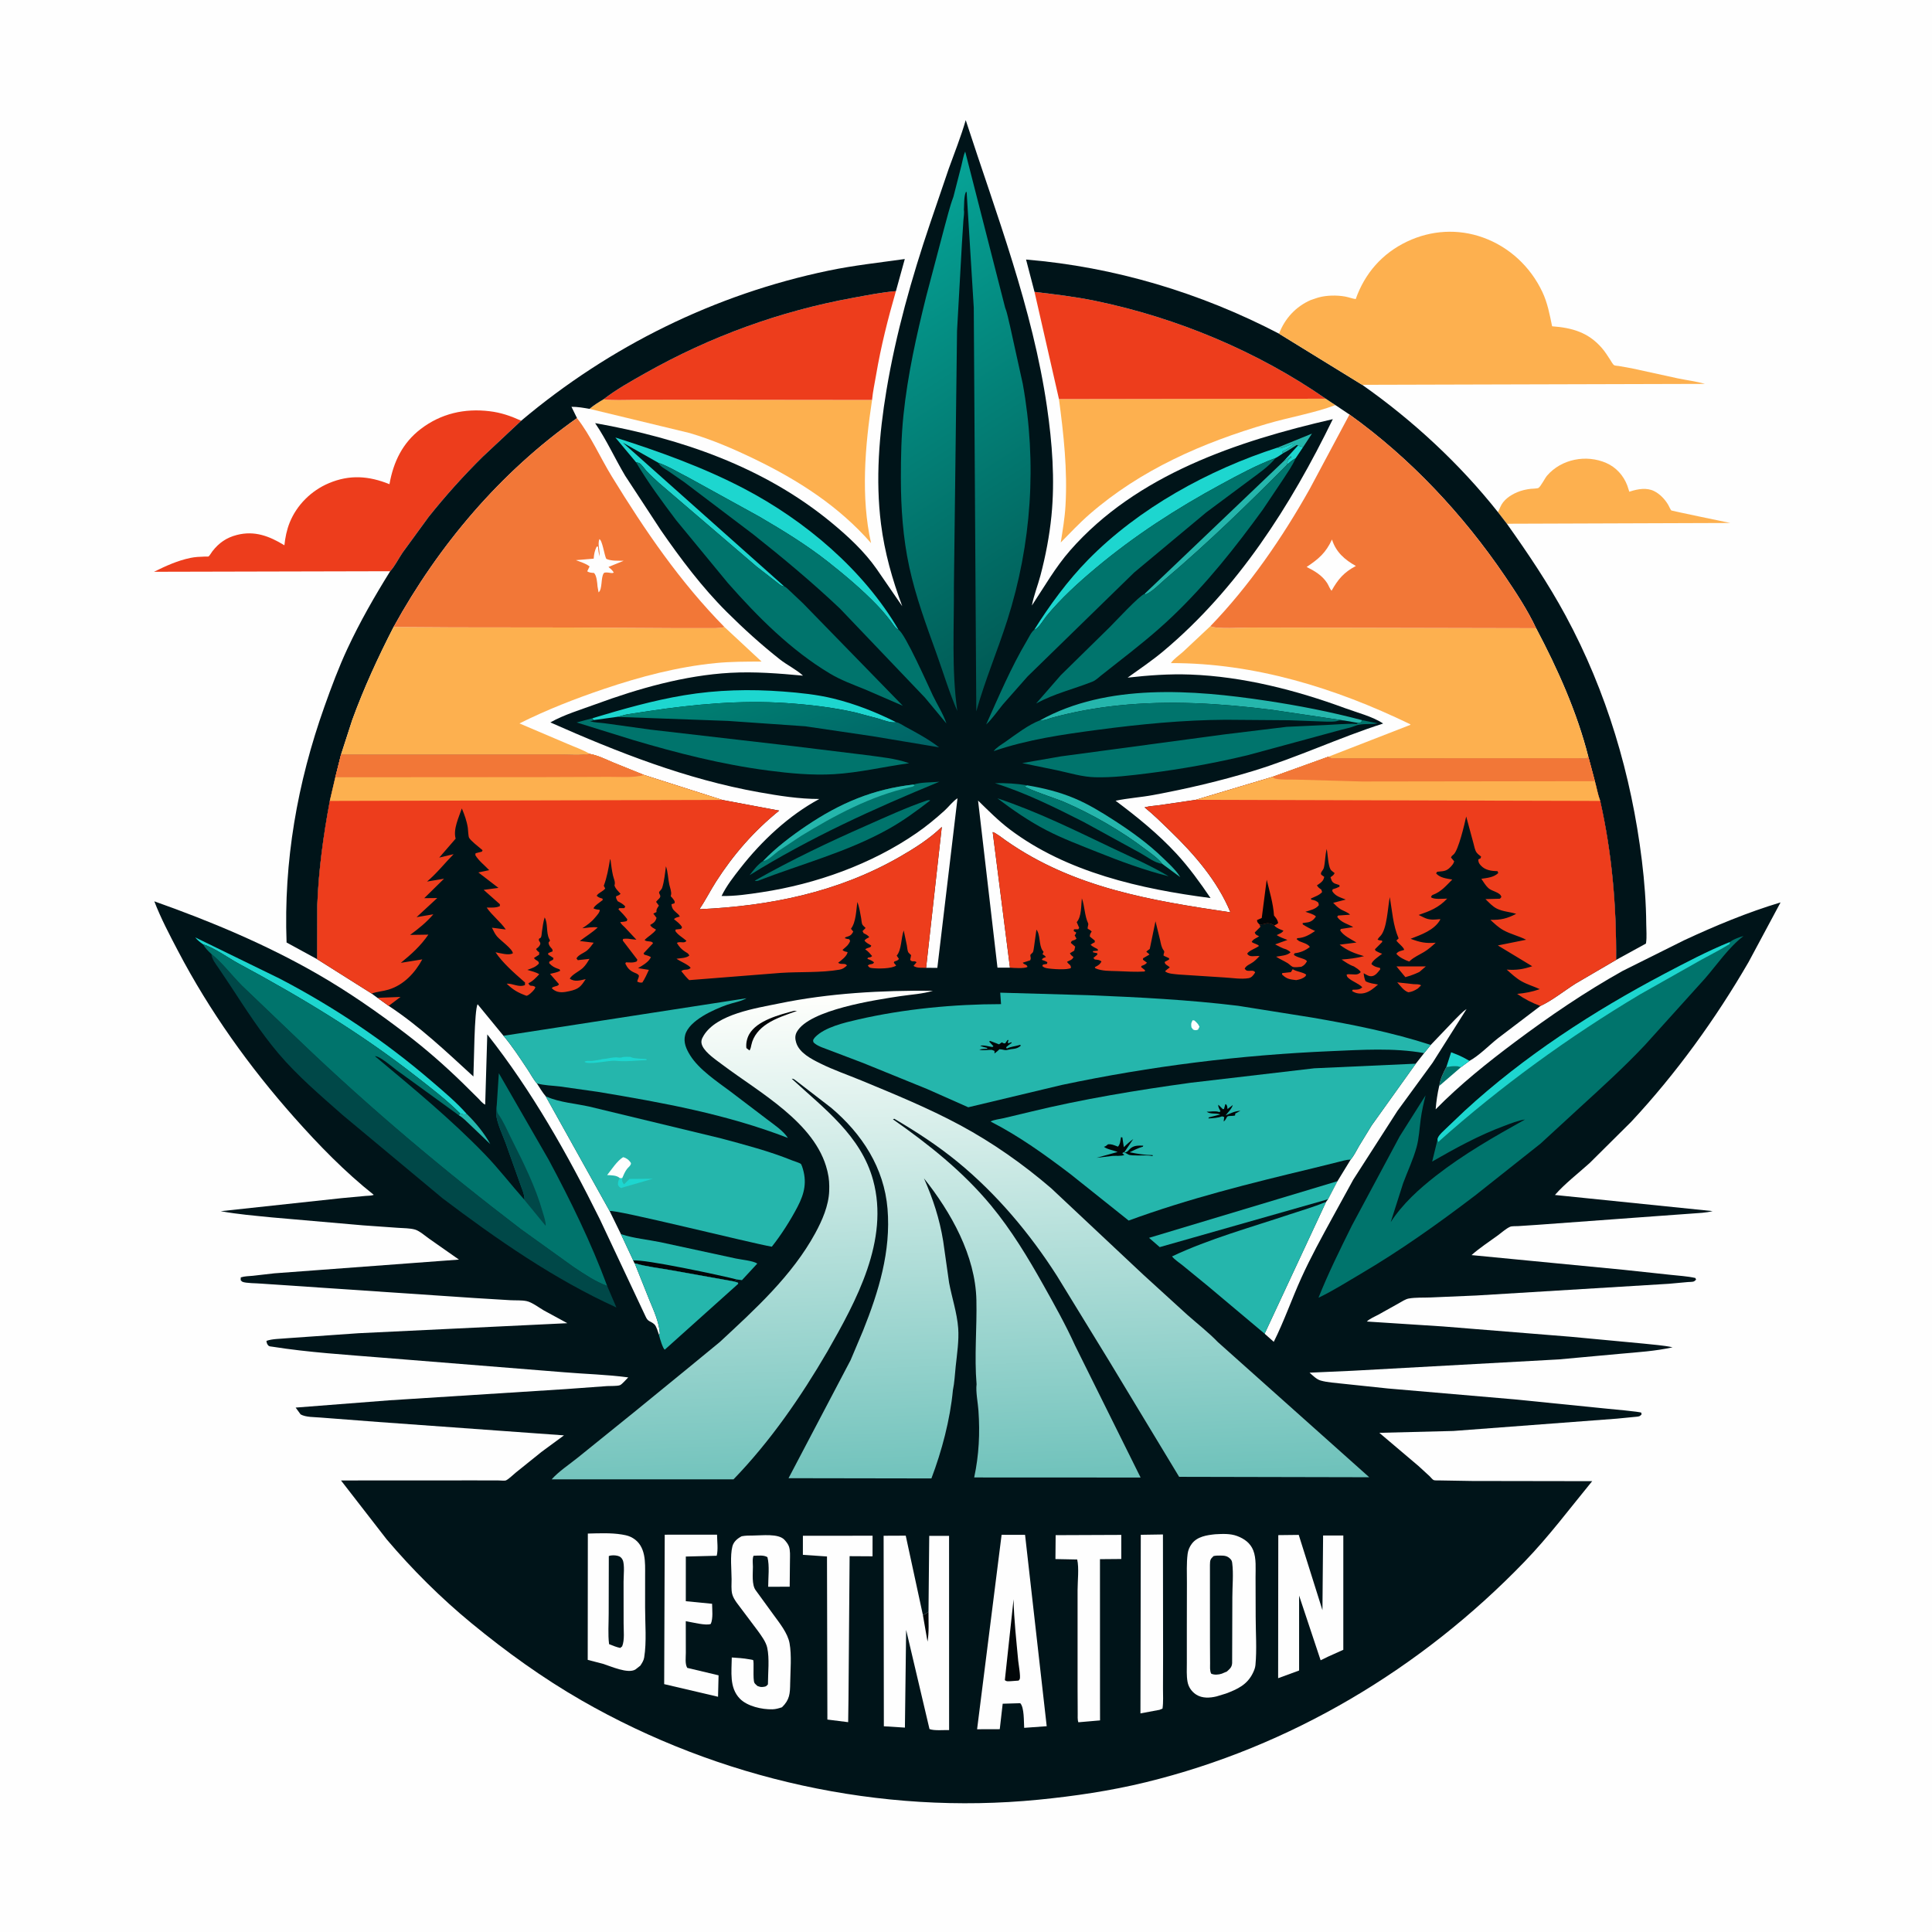
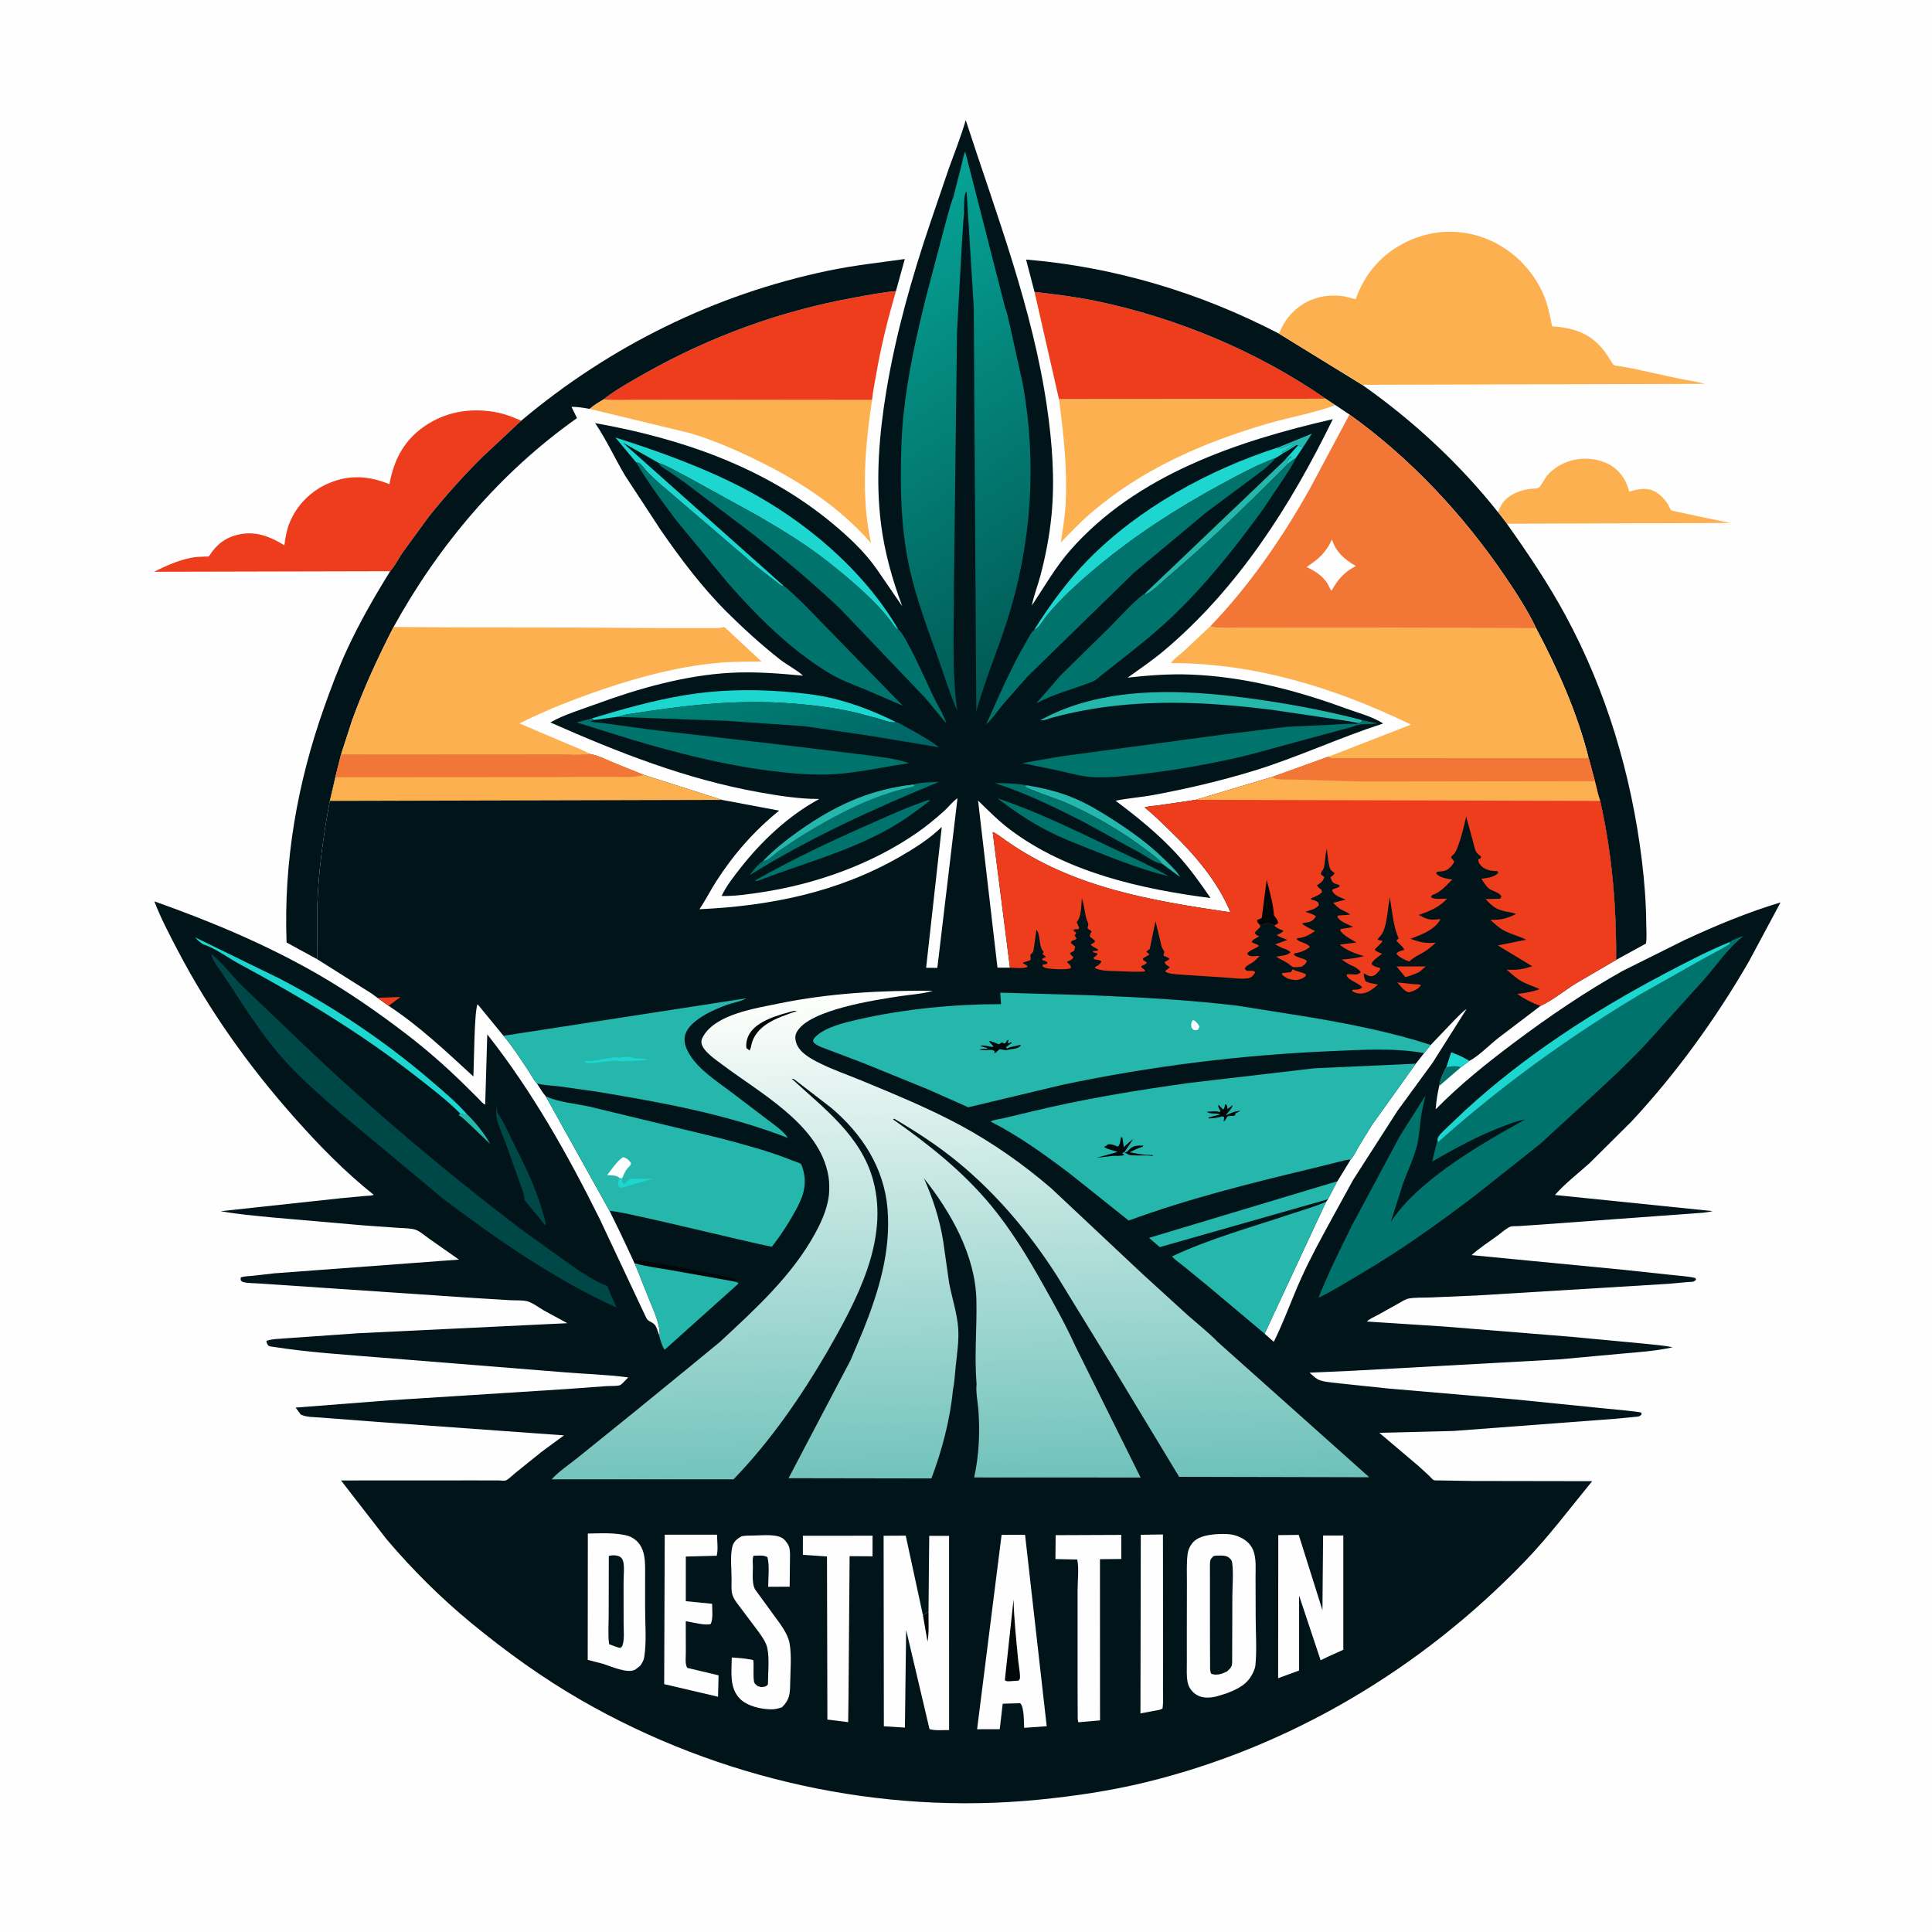
<svg xmlns="http://www.w3.org/2000/svg" version="1.1" style="display: block;" viewBox="0 0 2048 2048" width="1024" height="1024">
  <defs>
    <linearGradient id="Gradient1" gradientUnits="userSpaceOnUse" x1="851.26" y1="834.949" x2="807.74" y2="710.051">
      <stop class="stop0" offset="0" stop-opacity="1" stop-color="rgb(0,100,102)" />
      <stop class="stop1" offset="1" stop-opacity="1" stop-color="rgb(0,129,115)" />
    </linearGradient>
    <linearGradient id="Gradient2" gradientUnits="userSpaceOnUse" x1="1156.86" y1="672.744" x2="885.56" y2="250.258">
      <stop class="stop0" offset="0" stop-opacity="1" stop-color="rgb(0,88,83)" />
      <stop class="stop1" offset="1" stop-opacity="1" stop-color="rgb(6,164,151)" />
    </linearGradient>
    <linearGradient id="Gradient3" gradientUnits="userSpaceOnUse" x1="1018.01" y1="1580.35" x2="999.104" y2="1048.37">
      <stop class="stop0" offset="0" stop-opacity="1" stop-color="rgb(109,193,186)" />
      <stop class="stop1" offset="1" stop-opacity="1" stop-color="rgb(255,255,252)" />
    </linearGradient>
  </defs>
  <path transform="translate(0,0)" fill="rgb(254,254,254)" d="M -0 -0 L 2048 0 L 2048 2048 L -0 2048 L -0 -0 z" />
  <path transform="translate(0,0)" fill="rgb(0,116,108)" d="M 1525.6 1151.19 C 1526.99 1143.21 1529.51 1138.13 1533.25 1130.98 C 1538.22 1130.41 1543.97 1129.41 1548.73 1131.24 L 1525.6 1151.19 z" />
  <path transform="translate(0,0)" fill="rgb(253,176,79)" d="M 1587.91 542.924 L 1590.45 537.379 C 1593.51 529.93 1601.14 524.789 1608.36 521.75 C 1613.02 519.793 1617.66 518.783 1622.66 518.183 C 1624.25 517.991 1629.62 517.941 1630.81 517.221 C 1633.3 515.723 1637.55 506.981 1639.96 504.183 C 1655.18 486.535 1681.47 481.522 1702.65 490.759 C 1713.1 495.321 1720.9 503.954 1724.93 514.5 L 1727.15 521.25 L 1728.58 520.788 C 1736.45 518.296 1745.65 516.725 1753.38 520.562 C 1759.64 523.671 1764.88 529.235 1768.4 535.193 C 1769.22 536.57 1770.68 540.178 1771.71 541.131 C 1772.03 541.431 1828.67 553.326 1834.19 554.38 L 1597.36 555.194 L 1587.91 542.924 z" />
  <path transform="translate(0,0)" fill="rgb(253,176,79)" d="M 1122.54 423.054 L 1405.36 422.653 L 1415.59 429.421 C 1392.64 438.019 1367.25 442.171 1343.64 449.09 C 1274.86 469.247 1209.44 497.699 1154.83 545.218 C 1144.2 554.476 1134.38 565.013 1124.45 575.031 C 1126.47 562.04 1128.68 549.53 1129.45 536.363 C 1131.69 498.153 1127.56 460.831 1122.54 423.054 z" />
  <path transform="translate(0,0)" fill="rgb(253,176,79)" d="M 624.899 433.405 C 629.512 429.465 634.519 426.398 639.715 423.308 C 650.491 424.566 661.784 423.907 672.63 423.885 L 731.12 423.772 L 924.42 423.981 C 916.93 473.18 912.389 526.715 923.337 575.682 C 889.206 536.632 846.382 509.128 800.028 486.699 C 777.695 475.893 754.827 466.055 731 459.028 L 624.899 433.405 z" />
  <path transform="translate(0,0)" fill="rgb(237,61,28)" d="M 1096.62 309.402 C 1118.28 311.996 1140.06 314.557 1161.44 318.995 C 1247.72 336.907 1332.78 372.405 1405.36 422.653 L 1122.54 423.054 L 1096.62 309.402 z" />
  <path transform="translate(0,0)" fill="rgb(237,61,28)" d="M 639.715 423.308 C 653.17 412.837 669.328 403.883 684.141 395.524 C 752.68 356.846 826.499 329.871 904 315.754 C 919.087 313.005 934.432 309.873 949.715 308.589 C 941.21 338.033 933.833 367.171 928.707 397.399 C 927.233 406.086 925.219 415.221 924.42 423.981 L 731.12 423.772 L 672.63 423.885 C 661.784 423.907 650.491 424.566 639.715 423.308 z" />
  <path transform="translate(0,0)" fill="rgb(237,61,28)" d="M 413.611 605.527 L 163.212 606.105 C 175.949 599.878 187.84 594.366 201.794 591.424 C 206.812 590.367 211.744 590.176 216.853 590.004 C 217.304 589.988 220.739 590.072 221.04 589.881 C 222.158 589.173 224.121 585.69 225.135 584.387 C 232.095 575.437 240.064 569.899 251.133 567.064 C 269.965 562.241 285.564 568.327 301.469 578.026 C 302.34 569.826 303.973 561.669 307.057 554 C 314.573 535.306 329.953 520.104 348.473 512.259 C 370.572 502.898 390.931 504.411 412.841 513.251 C 417.04 489.68 426.66 469.497 446.087 454.677 C 467.513 438.332 492.419 432.696 519 435.913 C 531.323 437.405 541.241 440.93 552.504 445.97 L 511.793 484.077 C 491.563 504.02 472.245 525.564 454.504 547.766 L 426.688 585.884 C 422.557 591.968 418.528 600.225 413.611 605.527 z" />
  <path transform="translate(0,0)" fill="rgb(0,20,25)" d="M 552.504 445.97 C 646.449 366.879 758.048 311.854 878.547 286.819 C 905.294 281.262 932.131 278.39 959.127 274.565 L 949.715 308.589 C 934.432 309.873 919.087 313.005 904 315.754 C 826.499 329.871 752.68 356.846 684.141 395.524 C 669.328 403.883 653.17 412.837 639.715 423.308 C 634.519 426.398 629.512 429.465 624.899 433.405 C 618.494 432.303 612.303 431.184 605.78 431.232 L 611.655 443.213 C 530.332 500.653 465.142 577.706 417.216 664.621 C 400.724 696.729 385.692 729.385 373.334 763.332 L 361.463 800.037 L 355.475 823.923 L 349.617 849.018 C 342.78 885.654 337.755 922.011 336.343 959.28 L 336.168 1016.76 L 303.784 999.096 C 300.586 913.141 315.142 829.879 343.91 749 C 351.319 728.17 359.008 707.527 368.361 687.473 C 381.622 659.041 397.049 632.138 413.611 605.527 C 418.528 600.225 422.557 591.968 426.688 585.884 L 454.504 547.766 C 472.245 525.564 491.563 504.02 511.793 484.077 L 552.504 445.97 z" />
  <path transform="translate(0,0)" fill="rgb(0,20,25)" d="M 1096.62 309.402 L 1087.66 275.119 C 1181.36 282.953 1272.46 310.239 1355.83 353.706 L 1443.95 407.927 C 1497.4 445.393 1547.4 491.704 1587.91 542.924 L 1597.36 555.194 C 1619.78 586.721 1641.13 618.418 1659.57 652.5 C 1703.08 732.915 1729.36 821.575 1740.45 912.153 C 1743.19 934.46 1744.93 957.216 1745.09 979.69 C 1745.13 985.959 1745.8 993.033 1744.92 999.221 L 1744.73 1000.23 L 1713.12 1017.56 C 1713.56 960.782 1708.79 904.516 1696.27 849.024 C 1693.78 842.484 1692.49 834.875 1690.6 828.07 L 1683.69 802.248 C 1671.75 755.016 1651.06 708.826 1628.33 665.911 C 1619.43 646.919 1607.15 628.224 1595.39 610.883 C 1550.96 545.411 1494.95 485.571 1430.51 439.41 L 1415.59 429.421 L 1405.36 422.653 C 1332.78 372.405 1247.72 336.907 1161.44 318.995 C 1140.06 314.557 1118.28 311.996 1096.62 309.402 z" />
  <path transform="translate(0,0)" fill="rgb(253,176,79)" d="M 767.968 664.699 L 807.289 701.3 C 791.124 701.298 774.764 701.3 758.663 702.89 C 718.327 706.874 679.131 717.196 640.817 730.116 C 610.041 740.495 579.711 752.308 550.641 766.851 L 601.375 788.447 C 609.216 791.87 618.026 794.816 625.306 799.242 C 615.303 800.991 604.113 799.978 593.959 799.988 L 533.07 800.012 L 421.719 800.09 L 361.463 800.037 L 373.334 763.332 C 385.692 729.385 400.724 696.729 417.216 664.621 L 480.054 665.035 L 602.872 665.183 L 720.101 665.872 L 749.141 665.833 C 755.372 665.804 761.921 666.273 767.968 664.699 z" />
  <path transform="translate(0,0)" fill="rgb(253,176,79)" d="M 1355.83 353.706 C 1362.03 337.607 1373.55 324.988 1389.5 318.025 L 1396 315.839 L 1397.65 315.342 C 1406.12 312.927 1417.31 312.792 1425.98 314.362 C 1429.73 315.043 1433.35 316.563 1437.12 317.031 C 1446.76 289.67 1465.27 268.549 1491.57 256.063 C 1517.06 243.966 1545.49 242.244 1572.04 251.778 C 1599.96 261.807 1622.32 282.714 1634.95 309.445 C 1640.46 321.126 1642.7 333.327 1645.3 345.875 C 1666.59 347.462 1683.6 352.27 1698.06 368.93 C 1701.4 372.775 1704.12 377.145 1706.9 381.396 C 1707.85 382.857 1709.65 386.346 1711.16 387.181 C 1712.07 387.685 1714.92 387.803 1716.02 387.987 L 1729.93 390.468 L 1778.5 401.079 C 1788 403.07 1798.01 404.239 1807.3 406.939 L 1443.95 407.927 L 1355.83 353.706 z" />
  <path transform="translate(0,0)" fill="rgb(253,176,79)" d="M 1283.03 663.796 C 1289.3 667.117 1317.28 665.116 1325.87 665.258 L 1628.33 665.911 C 1651.06 708.826 1671.75 755.016 1683.69 802.248 C 1683.13 802.798 1682.71 803.567 1682 803.899 C 1680.57 804.564 1674.37 803.91 1672.57 803.912 L 1634.78 803.958 L 1415.2 804.025 C 1412.18 803.983 1410.41 803.849 1407.74 802.327 L 1495.2 768.318 L 1494.75 767.654 C 1415.69 729.327 1329.67 702.7 1241.21 702.907 C 1244.13 698.525 1250.24 694.438 1254.26 690.765 L 1283.03 663.796 z" />
  <path transform="translate(0,0)" fill="rgb(242,119,55)" d="M 1430.51 439.41 C 1494.95 485.571 1550.96 545.411 1595.39 610.883 C 1607.15 628.224 1619.43 646.919 1628.33 665.911 L 1325.87 665.258 C 1317.28 665.116 1289.3 667.117 1283.03 663.796 C 1324.29 621.053 1359.35 570.04 1388.38 518.268 L 1430.51 439.41 z" />
  <path transform="translate(0,0)" fill="rgb(254,254,254)" d="M 1411.97 571.901 C 1416.13 585.254 1425.48 593.363 1437.29 599.958 C 1424.56 606.729 1418.53 613.792 1411.5 626.239 C 1409.55 624.072 1408.41 620.505 1406.78 617.999 C 1401.5 609.892 1393.52 605.191 1385.08 600.998 C 1397.99 592.417 1405.37 586.049 1411.97 571.901 z" />
-   <path transform="translate(0,0)" fill="rgb(242,119,55)" d="M 611.655 443.213 C 626.16 461.785 636.333 485.171 648.677 505.284 C 683.791 562.501 720.698 616.657 767.968 664.699 C 761.921 666.273 755.372 665.804 749.141 665.833 L 720.101 665.872 L 602.872 665.183 L 480.054 665.035 L 417.216 664.621 C 465.142 577.706 530.332 500.653 611.655 443.213 z" />
  <path transform="translate(0,0)" fill="rgb(254,254,254)" d="M 635.345 571.5 C 638.493 572.593 640.581 588.265 642.638 592.365 C 647.887 594.888 655.287 594.266 661.101 594.443 L 645.017 600.997 C 647.15 602.853 649.279 604.476 650.654 607 C 648.634 607.563 649.325 607.601 647.505 607.371 L 645.998 607.138 C 644.769 606.96 641.02 606.398 640.13 607.5 C 636.692 611.758 638.807 624.685 634.5 627.937 L 633.391 621.65 C 633.071 617.642 632.524 610.163 629.69 607.36 C 627.131 607.109 624.652 607.154 622.5 605.592 L 624.466 601.532 L 625.017 600.5 C 621.111 597.268 615.203 595.655 610.494 593.801 L 629.34 592.2 C 629.708 587.34 630.351 583.789 632.5 579.394 L 633.946 579.5 C 634.079 583.027 634.712 586.27 635.438 589.719 C 636.147 583.22 633.285 577.531 635.345 571.5 z" />
  <path transform="translate(0,0)" fill="rgb(0,20,25)" d="M 981.722 1025.9 L 993.613 1025.98 L 1015 846.206 C 1010.1 849.265 1005.73 855.21 1001.37 859.167 C 991.973 867.693 982.134 875.796 971.695 883.013 C 923.786 916.136 864.99 937.08 807.558 945.791 C 793.484 947.926 779.166 950.066 764.893 949.788 C 770.176 938.87 777.628 929.439 785.071 919.93 C 807.474 891.309 836.291 864.309 868.504 846.958 C 847.046 846.97 825.743 843.578 804.662 839.816 C 727.538 826.053 654.73 797.427 583.408 765.795 C 597.776 757.598 615.662 752.31 631.229 746.576 C 676.454 729.917 725.942 715.847 774.277 713.208 C 800.264 711.79 825.406 713.849 851.225 716.22 C 844.213 709.718 834.291 704.978 826.641 698.937 C 806.958 683.393 788.26 666.481 770.5 648.786 C 744.197 622.579 721.697 592.59 700.592 562.146 L 662.681 504.28 C 651.715 485.812 642.989 466.381 630.87 448.529 C 721.71 464.668 810.18 494.97 882.048 554.538 C 899.333 568.865 916.285 584.599 929.218 603.076 L 956.417 642.617 C 945.82 614.185 937.714 585.545 933.896 555.375 C 927.96 508.468 931.904 460.462 939.633 414 C 949.66 353.719 966.364 294.729 985.931 236.878 L 1005.69 178.897 C 1011.85 161.789 1018.67 144.83 1023.71 127.341 C 1056.19 227.237 1094.67 326.917 1109.84 431.329 C 1115.38 469.404 1118.39 508.488 1114.57 546.885 C 1112.46 568.127 1108.37 589.415 1102.92 610.047 C 1100.12 620.653 1095.87 631.123 1093.84 641.886 C 1106.9 622.198 1118.76 601.309 1134.38 583.49 C 1204.84 503.076 1311.99 467.468 1412.84 444.324 C 1368.22 536.003 1311.88 624.421 1233.08 690.373 C 1221.02 700.468 1208.08 709.169 1195.32 718.329 C 1217.68 715.833 1239.47 714.209 1261.99 715.058 C 1317.52 717.15 1373.9 731.555 1425.82 750.687 C 1438.03 755.182 1455.63 759.721 1466.16 766.983 C 1419.6 781.882 1375.35 802.949 1328.44 817.234 C 1293.62 827.835 1258.12 836.163 1222.34 842.785 C 1209.21 845.216 1195.51 846.061 1182.56 848.832 C 1205.42 865.911 1227.69 883.954 1247.1 904.958 C 1260.44 919.4 1272.2 935.729 1283.24 951.969 C 1209.57 942.475 1130.67 924.738 1070.31 879.098 C 1058.36 870.059 1047.51 859.087 1036.79 848.63 L 1057.37 1025.74 L 1070.6 1025.77 L 1052.3 882.105 C 1054.04 881.704 1064.66 889.878 1066.74 891.331 C 1138.11 941.172 1220.04 954.593 1304.31 967.096 C 1290.65 933.932 1266.12 905.68 1240.64 881.008 C 1231.77 872.419 1222.9 863.607 1213.29 855.846 C 1218.46 854.398 1224.47 854.204 1229.81 853.404 L 1267.6 847.857 L 1348.82 823.541 L 1407.74 802.327 C 1410.41 803.849 1412.18 803.983 1415.2 804.025 L 1634.78 803.958 L 1672.57 803.912 C 1674.37 803.91 1680.57 804.564 1682 803.899 C 1682.71 803.567 1683.13 802.798 1683.69 802.248 L 1690.6 828.07 C 1692.49 834.875 1693.78 842.484 1696.27 849.024 C 1708.79 904.516 1713.56 960.782 1713.12 1017.56 L 1670.45 1042.49 C 1658.42 1050.05 1645.57 1060.49 1632.86 1066.41 L 1587.74 1100.72 C 1578.27 1108.24 1568.19 1118.79 1557.74 1124.56 L 1548.73 1131.24 C 1543.97 1129.41 1538.22 1130.41 1533.25 1130.98 C 1529.51 1138.13 1526.99 1143.21 1525.6 1151.19 C 1523.69 1159.48 1522.54 1167.48 1521.85 1175.96 C 1547.61 1149.73 1576.77 1126.39 1606.18 1104.39 C 1642.85 1076.97 1680.17 1051.54 1720.16 1029.16 L 1785.1 996.784 C 1818.22 981.347 1852.44 967.12 1887.46 956.6 L 1853.6 1019.76 C 1818.7 1080.03 1776.64 1138.24 1729.13 1189.16 L 1685.1 1232.87 C 1673.02 1243.81 1659 1254.5 1648.28 1266.72 L 1815.43 1283.82 C 1808.31 1285.71 1800.6 1285.87 1793.27 1286.44 L 1758 1288.99 L 1629.76 1298.37 L 1609.35 1299.72 C 1607.12 1299.86 1602.7 1299.62 1600.83 1300.41 C 1596.62 1302.2 1591.5 1306.84 1587.76 1309.57 C 1578.42 1316.38 1568.52 1322.79 1559.88 1330.46 L 1721.33 1346.07 L 1770.72 1351.36 C 1779.41 1352.37 1788.67 1352.76 1797.17 1354.73 L 1797.91 1356.5 C 1797.11 1357.13 1796.44 1357.99 1795.5 1358.39 C 1794.13 1358.97 1790.81 1358.86 1789.14 1359.03 L 1769.19 1360.85 L 1565.04 1373.28 L 1516.43 1375.36 C 1509.06 1375.66 1500.5 1375.2 1493.28 1376.5 C 1489.79 1377.13 1485.83 1379.83 1482.69 1381.58 L 1461.44 1393.44 C 1457.64 1395.57 1451.88 1397.83 1448.91 1400.87 L 1529.63 1406.09 L 1665 1417.01 L 1742.1 1424.26 C 1752.24 1425.44 1763.09 1426.02 1773.01 1428.19 C 1754.98 1432.26 1735.9 1433.41 1717.5 1435.07 L 1652.5 1441.02 L 1434.52 1453.02 L 1388.18 1455.1 C 1391.63 1458.08 1395.52 1462.17 1399.99 1463.44 C 1407.22 1465.49 1415.72 1465.9 1423.2 1466.78 L 1471.13 1471.84 L 1605.44 1483.39 L 1703.03 1493.22 C 1706.68 1493.58 1739.12 1496.49 1739.77 1497.5 C 1740.14 1498.07 1739.96 1498.83 1740.05 1499.5 C 1739.37 1500.05 1738.79 1500.76 1738 1501.15 C 1736.73 1501.78 1733.43 1501.88 1732 1502.06 L 1713.92 1503.83 L 1540.69 1516.88 L 1462.15 1518.85 L 1503.65 1554.02 L 1515.5 1564.89 C 1516.47 1565.81 1518.61 1568.49 1519.64 1568.9 C 1521.34 1569.59 1525.33 1569.23 1527.39 1569.34 L 1560.2 1569.89 L 1687.78 1570.1 C 1664.09 1598.98 1642.04 1628.53 1616.02 1655.5 C 1506.63 1768.89 1367.94 1851.84 1214.44 1889.29 C 1177.35 1898.34 1138.77 1904.03 1100.78 1907.77 C 933.626 1924.24 762.23 1886.18 616.662 1802.62 C 575.356 1778.9 536.588 1750.92 499.826 1720.69 C 467.423 1694.04 436.911 1663.68 409.815 1631.7 L 361.476 1569.35 L 503.138 1569.28 L 528.538 1569.34 C 530.048 1569.35 535.223 1569.83 536.363 1569.27 C 539.617 1567.69 543.688 1563.45 546.607 1561.12 L 574 1539.09 L 597.849 1521.55 L 401 1507.35 L 339.727 1502.66 C 333.413 1502.09 324.216 1502.45 318.683 1499.32 L 313.399 1492.1 L 413 1484.37 L 599.138 1472.54 L 643.568 1469.31 C 646.897 1469.08 654.306 1469.48 657.201 1468.34 C 659.429 1467.46 663.966 1461.97 665.956 1460.1 C 643.322 1457.04 620.199 1456.55 597.426 1454.61 L 405.66 1439.22 C 366.931 1436.05 327.159 1433.66 288.793 1427.57 C 286.945 1427.27 285.318 1427.48 284.089 1425.91 C 282.856 1424.34 282.721 1423.31 282.429 1421.39 C 288.758 1419.11 297.186 1419.28 303.99 1418.6 L 380.113 1413.27 L 601.41 1402.64 L 576.536 1389.14 C 571.498 1386.25 564.043 1380.5 558.388 1379.27 C 552.938 1378.08 546.429 1378.6 540.818 1378.26 L 502.582 1375.93 L 276.481 1360.67 C 272.131 1360.24 260.543 1360.37 257 1358.73 C 256.228 1358.37 255.748 1357.58 255.122 1357 L 255.228 1354.09 C 259.331 1352.76 263.731 1352.81 268 1352.39 L 290.718 1349.79 L 486.516 1335.23 L 455.212 1313.29 C 451.051 1310.39 444.739 1304.79 439.999 1303.41 C 434.642 1301.85 427.551 1301.96 421.93 1301.54 L 385 1298.93 L 288.208 1290.5 C 270.13 1288.66 251.879 1287.23 234.004 1283.9 L 362 1270.1 L 387.403 1267.74 C 390.014 1267.49 393.815 1267.63 396.19 1266.56 C 365.472 1242.19 337.881 1213.79 311.908 1184.51 C 264.241 1130.78 222.134 1071.87 188.779 1008.2 C 179.838 991.139 170.483 973.428 163.583 955.44 C 222.981 976.504 281.446 1000.89 336.203 1032.32 C 368.89 1051.09 400.292 1072.91 430.222 1095.79 C 451.421 1111.99 471.105 1129.23 490.238 1147.83 L 507.026 1164.44 C 509.109 1166.52 511.607 1169.84 514.323 1170.95 L 516.537 1096.49 C 563.915 1156.47 601.831 1223.85 635.713 1292.15 L 684.362 1395.54 C 686.934 1401.42 689.274 1400 693.522 1403.72 C 695.887 1405.79 697.446 1411.88 698.531 1414.84 L 699.456 1413.45 C 698.606 1401.3 692.908 1389.07 688.318 1377.92 L 672.8 1339.12 L 671.334 1336.25 L 658.173 1308.16 L 646.257 1283.77 L 578.434 1162.04 C 574.962 1158.03 572.065 1152.88 569.102 1148.44 C 565.483 1144.32 562.401 1138.38 559.298 1133.74 C 551.155 1121.54 543.186 1109.19 533.714 1097.97 L 506.302 1064.56 C 502.723 1070.24 502.463 1129.51 501.821 1141.12 C 473.012 1114.71 444.76 1087.85 412.007 1066.25 L 400.117 1057.74 L 393.955 1053.21 L 336.168 1016.76 L 336.343 959.28 C 337.755 922.011 342.78 885.654 349.617 849.018 L 355.475 823.923 L 361.463 800.037 L 421.719 800.09 L 533.07 800.012 L 593.959 799.988 C 604.113 799.978 615.303 800.991 625.306 799.242 C 633.867 800.785 642.305 805.051 650.312 808.431 L 682.743 821.533 L 765.552 847.952 L 825.978 859.282 C 799.356 880.811 777.579 905.65 759.123 934.436 C 752.959 944.05 747.839 954.413 741.404 963.815 C 816.002 960.428 887.856 945.994 953.334 908.5 C 968.899 899.587 985.485 889.163 998.338 876.569 L 981.722 1025.9 z" />
  <path transform="translate(0,0)" fill="rgb(237,61,28)" d="M 400.117 1057.74 L 424.581 1056.8 L 412.007 1066.25 L 400.117 1057.74 z" />
  <path transform="translate(0,0)" fill="rgb(29,214,207)" d="M 1375.89 472.305 L 1381.34 474.012 L 1373.35 485.885 C 1369.75 487.775 1367.17 489.973 1364.21 492.743 C 1364.95 489.294 1364.62 488.766 1367.01 486.005 L 1368.5 485.51 L 1368.51 483.5 C 1366.33 485.484 1364.42 486.858 1361.8 488.223 L 1360.99 488.639 L 1375.89 472.305 z" />
  <path transform="translate(0,0)" fill="rgb(237,61,28)" d="M 1481.13 1041.35 L 1498.5 1043.25 C 1501.29 1043.48 1504.06 1042.94 1506.42 1044.5 L 1502.99 1047.87 C 1499.51 1050.01 1497.07 1051.29 1493 1051.87 C 1488.22 1050.47 1484.44 1044.96 1481.13 1041.35 z" />
  <path transform="translate(0,0)" fill="rgb(37,182,172)" d="M 1354.32 474.459 L 1390.71 459.659 L 1381.34 474.012 L 1375.89 472.305 L 1374.74 471.629 C 1369.99 474.573 1365.14 478.013 1360.13 480.431 L 1359.41 479.766 L 1359.51 478.5 L 1361 477.755 C 1362.89 476.916 1364.24 476.156 1366 475 C 1367.52 474 1368.94 473.093 1370.31 471.877 L 1371.25 471.005 L 1372.75 470.75 L 1371.59 470.052 L 1365.66 472.205 L 1360.52 474.196 C 1357.63 475.129 1357.04 475.839 1354.32 474.459 z" />
  <path transform="translate(0,0)" fill="rgb(237,61,28)" d="M 1370.2 1027.5 L 1370.69 1027.62 C 1375 1030.2 1381.08 1030.41 1384.64 1033.18 L 1383.86 1034.89 C 1380.68 1037.61 1378.11 1038.15 1374.06 1038.98 C 1367.21 1038.16 1364.1 1037.92 1358.98 1033 L 1359.23 1031.5 L 1368.43 1030.5 L 1370.2 1027.5 z" />
  <path transform="translate(0,0)" fill="rgb(37,182,172)" d="M 487.781 1180.35 C 490.568 1181.04 492.076 1182.04 494.754 1180.76 C 504.219 1190.05 513.307 1201.13 519.715 1212.76 L 498.476 1192.49 C 494.687 1188.95 490.782 1184.76 486.275 1182.16 L 487.781 1180.35 z" />
  <path transform="translate(0,0)" fill="rgb(237,61,28)" d="M 1480.31 1024.44 L 1511.47 1024.41 L 1504.66 1030.26 L 1504.05 1030.55 C 1499.33 1032.84 1494.76 1034.37 1489.75 1035.83 L 1480.31 1024.44 z" />
  <path transform="translate(0,0)" fill="rgb(29,214,207)" d="M 1533.25 1130.98 L 1538.26 1115.45 L 1542 1116.9 C 1547.64 1118.96 1552.53 1121.62 1557.74 1124.56 L 1548.73 1131.24 C 1543.97 1129.41 1538.22 1130.41 1533.25 1130.98 z" />
  <path transform="translate(0,0)" fill="rgb(37,182,172)" d="M 1360.99 488.639 L 1361.8 488.223 C 1364.42 486.858 1366.33 485.484 1368.51 483.5 L 1368.5 485.51 L 1367.01 486.005 C 1364.62 488.766 1364.95 489.294 1364.21 492.743 C 1322.93 534.186 1280.34 575.696 1235.71 613.514 C 1230.05 618.307 1220.94 627.872 1214.24 630.162 L 1213.34 629.468 L 1360.99 488.639 z" />
  <path transform="translate(0,0)" fill="rgb(37,182,172)" d="M 1088.74 832.454 C 1106.06 835.374 1122.31 839.31 1138.58 846.09 C 1153.54 852.325 1167.55 860.915 1181.14 869.69 C 1199.61 881.619 1217.42 894.497 1233.22 909.856 C 1238.74 915.227 1244.91 920.766 1249.34 927.084 L 1251.08 929.8 L 1232.07 915.765 C 1227.54 909.746 1220.6 905.084 1214.62 900.553 C 1188.55 880.794 1158 863.127 1128 850.128 C 1121.45 847.285 1088.11 836.226 1086.26 833.5 L 1088.74 832.454 z" />
  <path transform="translate(0,0)" fill="rgb(0,116,108)" d="M 1232.07 915.765 C 1223.84 914.712 1216.01 908.232 1208.85 904.274 L 1148.74 871.335 C 1118.72 856.078 1086.81 840.259 1054.63 830.226 C 1066.03 829.923 1077.49 830.588 1088.74 832.454 L 1086.26 833.5 C 1088.11 836.226 1121.45 847.285 1128 850.128 C 1158 863.127 1188.55 880.794 1214.62 900.553 C 1220.6 905.084 1227.54 909.746 1232.07 915.765 z" />
  <path transform="translate(0,0)" fill="rgb(0,116,108)" d="M 1057.22 846.218 C 1099.53 860.259 1139.94 880.361 1180.15 899.5 C 1199.88 908.889 1220.06 917.653 1238.81 928.902 C 1213.37 922.471 1188.25 913.271 1163.91 903.5 C 1145.55 896.127 1126.56 889.048 1109 879.939 C 1090.79 870.49 1073.55 858.6 1057.22 846.218 z" />
  <path transform="translate(0,0)" fill="rgb(0,116,108)" d="M 982.712 848.5 C 984.24 848.208 984.565 847.94 986.072 848.5 C 971.798 859.559 957.704 869.9 941.917 878.743 C 898.23 903.212 849.827 915.693 803.5 933.649 C 802.004 933.853 801.546 934.155 800.14 933.5 C 838.867 911.537 878.169 892.867 918.877 874.919 C 940.048 865.585 960.777 855.984 982.712 848.5 z" />
  <path transform="translate(0,0)" fill="rgb(29,214,207)" d="M 215.226 1001 C 211.968 998.728 209.397 996.77 206.923 993.646 L 296.745 1037.5 C 354.076 1067.47 407.997 1103.6 457.05 1145.71 C 469.994 1156.82 483.388 1167.99 494.754 1180.76 C 492.076 1182.04 490.568 1181.04 487.781 1180.35 C 473.848 1166.28 457.096 1153.55 441.504 1141.35 C 382.33 1095.04 319.368 1057.21 253.329 1021.63 C 241.337 1015.17 228.065 1005.05 215.226 1001 z" />
  <path transform="translate(0,0)" fill="rgb(0,116,108)" d="M 968.268 831.675 C 976.204 829.057 987.34 829.477 995.769 828.692 C 926.252 857.24 858.584 888.019 794.575 927.756 C 798.788 922.341 803.285 916.27 809.113 912.543 C 822.515 898.601 838.707 886.298 854.695 875.5 C 890.301 851.451 925.456 836.49 968.268 831.675 z" />
  <path transform="translate(0,0)" fill="rgb(37,182,172)" d="M 968.268 831.675 L 969.5 832.625 C 967.658 833.95 966.927 834.007 964.739 834.481 C 923.842 843.352 884.298 864.572 848.991 886.236 L 825.202 902.05 C 820.937 905.146 814.074 912.376 809.113 912.543 C 822.515 898.601 838.707 886.298 854.695 875.5 C 890.301 851.451 925.456 836.49 968.268 831.675 z" />
  <path transform="translate(0,0)" fill="rgb(37,182,172)" d="M 1102.71 763.471 C 1173.59 724.08 1264.78 731.131 1342 742.739 C 1376.23 747.885 1410.43 754.522 1443.89 763.405 L 1442.9 765.644 L 1439.85 766.378 L 1425.52 763.875 L 1347.99 752.39 C 1293.54 745.614 1239.93 742.156 1185.14 747.863 C 1161.59 750.316 1138.1 754.559 1115.24 760.791 C 1110.82 761.997 1107.44 763.942 1102.71 763.471 z" />
  <path transform="translate(0,0)" fill="rgb(37,182,172)" d="M 1407.81 1271.23 L 1229.35 1322 L 1218.03 1312.17 L 1417.79 1252.09 L 1407.81 1271.23 z" />
  <path transform="translate(0,0)" fill="rgb(29,214,207)" d="M 628.134 761.321 C 660.233 751.654 692.135 742.524 725.25 737.004 C 759.984 731.214 794.986 730.367 830.042 733.033 C 847.918 734.393 866.061 736.235 883.5 740.51 C 906.747 746.209 928.681 754.893 950.029 765.603 C 943.892 766.505 936.597 763.395 930.736 761.641 L 906.584 755.219 C 882.873 749.804 857.443 746.887 833.17 745.257 C 784.952 742.021 736.069 746.533 688.368 753.683 L 665.126 757.179 C 661.382 757.839 657.904 759.348 653.89 759.922 L 629.069 763.355 L 628.134 761.321 z" />
-   <path transform="translate(0,0)" fill="rgb(37,182,172)" d="M 658.173 1308.16 L 659.101 1308.48 C 671.922 1312.7 686.744 1314.04 700.07 1316.77 L 780.061 1334.07 C 785.86 1335.33 798.091 1336.36 802.765 1339.43 L 786.5 1357.02 L 780.851 1356.26 L 778.464 1358.48 L 712.854 1346.72 C 699.565 1344.26 685.765 1342.91 672.8 1339.12 L 671.334 1336.25 L 658.173 1308.16 z" />
  <path transform="translate(0,0)" fill="rgb(1,6,8)" d="M 671.334 1336.25 C 681.395 1334.26 765.7 1352.24 780.851 1356.26 L 778.464 1358.48 L 712.854 1346.72 C 699.565 1344.26 685.765 1342.91 672.8 1339.12 L 671.334 1336.25 z" />
  <path transform="translate(0,0)" fill="rgb(29,214,207)" d="M 1354.32 474.459 C 1357.04 475.839 1357.63 475.129 1360.52 474.196 L 1365.66 472.205 L 1371.59 470.052 L 1372.75 470.75 L 1371.25 471.005 L 1370.31 471.877 C 1368.94 473.093 1367.52 474 1366 475 C 1364.24 476.156 1362.89 476.916 1361 477.755 L 1359.51 478.5 L 1359.41 479.766 L 1360.13 480.431 C 1357.55 482.159 1354.97 484.09 1352.21 485.495 C 1332.14 492.895 1313.21 503.206 1294.45 513.384 C 1246.98 539.131 1202.74 567.669 1161.28 602.417 C 1142.85 617.856 1124.56 634.508 1109.26 653.12 C 1106.54 656.437 1100.43 666.919 1096.36 667.559 C 1112.63 641.541 1131.83 615.402 1153.31 593.5 C 1207.11 538.619 1281.33 497.917 1354.32 474.459 z" />
  <path transform="translate(0,0)" fill="rgb(254,254,254)" d="M 1209.28 1626.95 L 1232.77 1626.59 L 1232.92 1754.63 L 1232.82 1789.83 C 1232.79 1796.8 1233.33 1804.28 1232.3 1811.18 L 1229.13 1812.5 L 1208.92 1816.27 L 1209.28 1626.95 z" />
  <path transform="translate(0,0)" fill="rgb(37,182,172)" d="M 672.8 1339.12 C 685.765 1342.91 699.565 1344.26 712.854 1346.72 L 778.464 1358.48 L 782.385 1359.64 L 782.5 1360.92 L 704.671 1430.72 C 702.603 1429.46 699.473 1418.81 698.772 1415.98 L 698.531 1414.84 L 699.456 1413.45 C 698.606 1401.3 692.908 1389.07 688.318 1377.92 L 672.8 1339.12 z" />
  <path transform="translate(0,0)" fill="rgb(254,254,254)" d="M 1516.67 1107.65 L 1542.48 1080.63 C 1546.15 1077.08 1550.35 1072.29 1554.61 1069.63 L 1518.61 1126.56 L 1481.32 1177.63 L 1434.57 1250.4 L 1412.45 1290.68 C 1400.9 1311.87 1389.4 1332.69 1379.43 1354.7 C 1369.34 1376.95 1361.15 1400.65 1350.25 1422.4 L 1340.56 1413.8 L 1405.72 1273.98 L 1407.81 1271.23 L 1417.79 1252.09 L 1431.79 1229.19 C 1435.31 1225.06 1437.82 1219.72 1440.54 1215.02 L 1454 1193 L 1500.81 1127.55 L 1509.64 1116.34 L 1516.67 1107.65 z" />
  <path transform="translate(0,0)" fill="url(#Gradient1)" d="M 653.89 759.922 C 657.904 759.348 661.382 757.839 665.126 757.179 L 688.368 753.683 C 736.069 746.533 784.952 742.021 833.17 745.257 C 857.443 746.887 882.873 749.804 906.584 755.219 L 930.736 761.641 C 936.597 763.395 943.892 766.505 950.029 765.603 C 952.766 765.871 957.053 768.921 959.541 770.252 C 971.553 776.678 984.688 783.829 995.487 792.195 L 924.837 780.409 L 853.625 769.902 L 771.467 764.184 L 653.89 759.922 z" />
  <path transform="translate(0,0)" fill="rgb(254,254,254)" d="M 851.107 1627.97 L 924.958 1627.93 L 924.92 1649.75 L 900.624 1649.61 L 899.431 1800.75 L 899.088 1825.57 L 877.066 1822.8 L 876.643 1649.93 L 851.085 1648.17 L 851.107 1627.97 z" />
  <path transform="translate(0,0)" fill="rgb(29,214,207)" d="M 674.212 489.998 L 652.312 463.769 C 698.79 478.581 745.436 495.307 788.747 517.969 C 853.264 551.725 915.391 604.036 952.461 667.536 C 949.064 666.239 946.549 661.532 944.281 658.58 C 939.779 652.719 935.005 647.003 929.89 641.667 C 914.087 625.181 896.194 610.123 878.307 595.979 C 855.186 577.694 830.286 562.493 804.884 547.637 L 729.989 506.348 C 719.478 501.024 708.95 494.446 697.835 490.525 L 660.294 469.278 L 831.438 621.699 L 831.045 621.619 C 827.482 620.992 825.768 618.966 823 616.879 L 801.896 600.502 L 698.826 512.194 C 694.312 508.054 689.696 503.978 685.51 499.5 C 683.762 497.63 679.878 492.001 677.861 491.012 C 676.728 490.457 675.429 490.336 674.212 489.998 z" />
-   <path transform="translate(0,0)" fill="rgb(0,116,108)" d="M 1102.71 763.471 C 1107.44 763.942 1110.82 761.997 1115.24 760.791 C 1138.1 754.559 1161.59 750.316 1185.14 747.863 C 1239.93 742.156 1293.54 745.614 1347.99 752.39 L 1425.52 763.875 C 1422.97 763.715 1420.49 763.352 1418.02 764.148 C 1414.26 765.361 1409.11 764.903 1405.09 764.938 L 1366.58 763.495 L 1299.24 762.983 C 1254.27 763.212 1208.6 767.688 1164.06 773.589 C 1126.59 778.554 1089.24 783.883 1053.37 796.216 C 1056.09 792.434 1062.13 788.893 1065.98 786.195 C 1076.94 778.515 1090.15 768.167 1102.71 763.471 z" />
  <path transform="translate(0,0)" fill="rgb(254,254,254)" d="M 704.643 1626.85 L 760.091 1626.81 C 760.153 1633.55 761.417 1642.75 759.738 1649.16 L 727.003 1650 L 726.979 1697.34 L 754.842 1700.08 C 754.933 1706.68 756.026 1715.27 753.5 1721.35 C 749.285 1723.73 732.384 1719.4 726.949 1718.5 L 727.004 1752.06 C 727.012 1757.06 725.988 1763.73 728.5 1768.01 L 761.712 1775.91 L 761.151 1798.63 L 704.056 1785.25 L 704.643 1626.85 z" />
  <path transform="translate(0,0)" fill="rgb(254,254,254)" d="M 1119.03 1627.33 L 1188.6 1627.05 L 1188.61 1652.59 L 1166.01 1652.78 L 1166.05 1801.96 L 1166.09 1823.69 L 1143.13 1825.68 C 1142.07 1823.06 1142.47 1819.12 1142.41 1816.29 L 1142.28 1789.53 L 1142.28 1685.52 C 1142.3 1675.78 1143.93 1662.38 1141.88 1653.13 L 1118.81 1652.67 L 1119.03 1627.33 z" />
  <path transform="translate(0,0)" fill="rgb(0,116,108)" d="M 629.069 763.355 C 628.432 764.267 626.577 764.25 625.5 764.465 C 630.444 766.097 635.766 765.988 640.897 766.696 L 689.773 773.471 L 841.31 790.988 L 917.713 800.335 C 933.222 802.523 948.927 803.779 963.781 809.05 C 937.293 812.659 910.867 819.084 884.164 820.667 C 860.872 822.047 837.16 819.796 814.067 816.768 C 765.281 810.372 718.017 798.352 670.923 784.365 L 611.264 765.834 L 628.134 761.321 L 629.069 763.355 z" />
  <path transform="translate(0,0)" fill="rgb(254,254,254)" d="M 786.197 1628.5 C 790.39 1627.7 794.285 1627.72 798.535 1627.72 C 807.655 1627.72 825.148 1625.36 831.51 1632.21 C 833.234 1634.06 835.315 1636.69 836.22 1639.08 C 837.876 1643.46 837.403 1649.41 837.383 1654.02 L 837.1 1682 L 814.309 1682.02 C 814.301 1672.5 815.918 1659.72 813.5 1650.66 C 809.599 1648.16 803.276 1649.11 798.74 1649.17 L 798.19 1651.09 C 797.606 1653.9 798.103 1657.88 798.113 1660.78 C 798.136 1667.82 796.717 1679.92 801.044 1685.7 L 820.097 1711.9 C 826.364 1720.55 835.003 1731.13 836.966 1741.91 C 839.298 1754.72 837.834 1771.14 837.627 1784.29 C 837.455 1795.21 837.18 1801.74 828.941 1809.76 C 825.599 1810.89 822.339 1811.85 818.785 1811.94 C 807.723 1812.22 792.145 1808.74 784.277 1800.65 C 772.854 1788.9 775.603 1772.01 775.709 1757 C 781.908 1757.4 788.049 1757.79 794.17 1758.9 C 794.729 1759 797.986 1759.46 798.241 1759.67 C 799.686 1760.83 797.715 1780.25 799.773 1784.01 C 800.325 1785.02 802.083 1786.37 802.937 1787.24 C 804.945 1787.96 806.315 1788.5 808.481 1788.24 C 811.527 1787.87 812.151 1787.86 814.032 1785.5 C 814.064 1773.59 815.824 1757.96 813.262 1746.5 C 811.915 1740.47 807.157 1734.07 803.582 1729.08 L 780.725 1698.63 C 778.82 1695.86 776.938 1692.92 776.129 1689.61 C 774.963 1684.85 775.537 1678.92 775.513 1674.01 C 775.461 1663.39 773.844 1649.46 776.337 1639.38 C 777.619 1634.19 781.722 1630.88 786.197 1628.5 z" />
  <path transform="translate(0,0)" fill="rgb(254,254,254)" d="M 1355.04 1627.3 L 1376.72 1627.05 L 1401.84 1706.84 L 1402.54 1627.69 L 1423.97 1627.72 L 1423.96 1748.85 L 1407.89 1756.07 L 1399.92 1759.96 L 1377.1 1691.39 L 1377.11 1770.81 L 1354.87 1778.96 L 1355.04 1627.3 z" />
  <path transform="translate(0,0)" fill="rgb(0,116,108)" d="M 1443.89 763.405 L 1460.45 766.792 C 1452.7 768.265 1443.47 766.477 1436.45 769.457 C 1431.82 771.422 1426.38 772.289 1421.53 773.66 L 1385.7 783.415 L 1322.37 800.591 C 1288.08 808.833 1252.28 815.303 1217.3 819.695 C 1198.78 822.02 1179.26 824.445 1160.57 823.91 C 1147.03 823.522 1134.14 819.453 1120.99 816.622 L 1083.57 808.927 L 1124.66 801.78 L 1298.35 778.438 L 1363.83 770.483 L 1405.1 768.567 C 1416.07 768.077 1427.18 766.947 1438.15 767.374 L 1439.85 766.378 L 1442.9 765.644 L 1443.89 763.405 z" />
  <path transform="translate(0,0)" fill="rgb(0,116,108)" d="M 697.835 490.525 C 708.95 494.446 719.478 501.024 729.989 506.348 L 804.884 547.637 C 830.286 562.493 855.186 577.694 878.307 595.979 C 896.194 610.123 914.087 625.181 929.89 641.667 C 935.005 647.003 939.779 652.719 944.281 658.58 C 946.549 661.532 949.064 666.239 952.461 667.536 C 959.466 671.457 984.268 727.667 988.833 737.171 C 993.561 747.017 999.767 756.556 1003.25 766.903 L 980.5 739.535 L 890.528 645.241 C 861.175 617.402 829.846 591.315 798.153 566.197 L 725.158 510.946 L 708.434 499.375 C 704.452 496.692 700.174 494.909 697.835 490.525 z" />
  <path transform="translate(0,0)" fill="rgb(254,254,254)" d="M 623.132 1625.64 C 634.561 1625.36 647.737 1624.75 658.986 1626.61 L 660.5 1626.88 C 664.491 1627.56 667.597 1628.41 671.092 1630.57 C 677.704 1634.64 681.106 1640.88 682.671 1648.35 C 684.17 1655.5 683.843 1663.24 683.851 1670.51 L 683.834 1703.97 C 683.805 1720.91 685.574 1740.38 682.855 1757.02 C 682.313 1760.33 680.547 1762.96 678.727 1765.71 L 673.575 1769.73 C 665.557 1774.61 647.494 1766.29 638.986 1763.66 L 623.012 1759.53 L 623.132 1625.64 z" />
  <path transform="translate(0,0)" fill="rgb(0,20,25)" d="M 645.367 1649.5 C 647.933 1648.4 652.139 1648.53 654.836 1649.26 C 657.351 1649.93 658.846 1651.16 660.004 1653.5 C 662.385 1658.31 660.985 1670.93 661.007 1676.63 L 661.056 1721.02 C 661.039 1728.36 662.265 1738.5 659.5 1745.22 L 657.5 1746.88 C 653.387 1746.06 649.546 1744.38 645.648 1742.86 C 644.343 1732.52 645.258 1720.98 645.236 1710.5 L 645.367 1649.5 z" />
  <path transform="translate(0,0)" fill="rgb(0,116,108)" d="M 1096.36 667.559 C 1100.43 666.919 1106.54 656.437 1109.26 653.12 C 1124.56 634.508 1142.85 617.856 1161.28 602.417 C 1202.74 567.669 1246.98 539.131 1294.45 513.384 C 1313.21 503.206 1332.14 492.895 1352.21 485.495 C 1344.78 494.739 1333.5 502.317 1324.02 509.411 L 1278.67 543.154 L 1202.19 606.95 L 1089.3 717.058 L 1063.05 746.819 C 1057.33 753.791 1051.93 761.849 1045.37 768 C 1058.76 738.185 1071.68 707.612 1088.36 679.473 C 1090.16 676.433 1093.54 669.408 1096.36 667.559 z" />
  <path transform="translate(0,0)" fill="rgb(0,116,108)" d="M 1373.35 485.885 C 1370.07 493.59 1365.11 500.413 1360.61 507.441 L 1338.54 540.332 C 1309.37 580.471 1279.1 618.699 1243.15 653.098 C 1224.5 670.942 1204.33 686.953 1184 702.813 L 1167.22 716.04 C 1164.53 718.205 1161.43 721.216 1158.2 722.503 C 1137.82 730.612 1117.87 735.074 1098.32 745.771 L 1124.48 715.729 L 1176.23 664.932 C 1182.15 659.075 1207.55 631.552 1213.34 629.468 L 1214.24 630.162 C 1220.94 627.872 1230.05 618.307 1235.71 613.514 C 1280.34 575.696 1322.93 534.186 1364.21 492.743 C 1367.17 489.973 1369.75 487.775 1373.35 485.885 z" />
  <path transform="translate(0,0)" fill="rgb(37,182,172)" d="M 1340.56 1413.8 L 1280.39 1363.24 L 1253.64 1341.36 C 1250.02 1338.4 1245.28 1335.49 1242.41 1331.83 C 1282.15 1313.1 1325.62 1301.17 1367.22 1287.27 C 1379.64 1283.12 1392.49 1279.48 1404.59 1274.46 L 1405.72 1273.98 L 1340.56 1413.8 z" />
  <path transform="translate(0,0)" fill="rgb(254,254,254)" d="M 1061.74 1626.95 L 1086.61 1627.01 L 1109.55 1829.86 L 1085.67 1831.58 C 1085.23 1825.21 1085.84 1809.97 1081.5 1805.47 L 1062.89 1806.01 L 1059.79 1833.01 L 1035.76 1833.08 L 1061.74 1626.95 z" />
  <path transform="translate(0,0)" fill="rgb(1,6,8)" d="M 1074.42 1695.36 C 1074.86 1717.12 1077.36 1738.82 1079.35 1760.48 C 1079.68 1764.06 1082.09 1777.26 1080.95 1780 C 1080.7 1780.59 1080.16 1781 1079.76 1781.5 L 1071.8 1782.09 C 1069.17 1782.12 1067.23 1782.79 1065.18 1781 L 1074.42 1695.36 z" />
  <path transform="translate(0,0)" fill="rgb(0,116,108)" d="M 674.212 489.998 C 675.429 490.336 676.728 490.457 677.861 491.012 C 679.878 492.001 683.762 497.63 685.51 499.5 C 689.696 503.978 694.312 508.054 698.826 512.194 L 801.896 600.502 L 823 616.879 C 825.768 618.966 827.482 620.992 831.045 621.619 L 831.438 621.699 C 833.087 622.148 835.495 624.771 836.83 625.963 L 851.122 639.459 L 957.029 748.159 L 916.244 730.507 C 904.002 725.564 891.445 720.97 880.07 714.192 C 838.707 689.547 803.176 653.904 771.571 618.004 L 716.827 551.539 C 701.924 531.695 686.808 511.414 674.212 489.998 z" />
  <path transform="translate(0,0)" fill="rgb(254,254,254)" d="M 984.246 1708.38 L 985.032 1628.06 L 1006.05 1628.07 L 1006.09 1833.96 C 1000.47 1833.79 990.285 1834.82 985.304 1832.87 L 960.543 1727.77 L 959.248 1831.33 L 936.923 1829.93 L 936.673 1627.96 L 960.119 1627.86 L 978.29 1711.93 C 980.933 1711.17 982.189 1710.11 984.246 1708.38 z" />
  <path transform="translate(0,0)" fill="rgb(1,6,8)" d="M 978.29 1711.93 C 980.933 1711.17 982.189 1710.11 984.246 1708.38 C 984.162 1718.72 985.013 1730.01 983.215 1740.19 L 978.29 1711.93 z" />
  <path transform="translate(0,0)" fill="rgb(254,254,254)" d="M 1288.12 1626.38 C 1295.87 1625.97 1304.15 1625.48 1311.55 1628.29 C 1319.07 1631.14 1325.45 1635.75 1328.49 1643.42 C 1331.92 1652.07 1330.89 1662.85 1330.94 1672.02 L 1331.07 1714.01 C 1331.09 1730.65 1332.39 1748.49 1330.83 1765 C 1330.55 1767.96 1329.52 1770.49 1328.26 1773.15 C 1322.28 1785.81 1311.85 1790.61 1299.49 1795.25 L 1289.64 1798.25 C 1282.56 1799.99 1274.35 1800.46 1267.98 1796.32 C 1263.18 1793.19 1259.88 1788.44 1258.84 1782.8 C 1257.64 1776.27 1258.11 1769.21 1258.1 1762.59 L 1258.09 1727.17 L 1258.18 1677.89 C 1258.22 1667.73 1257.63 1657.09 1258.96 1647 C 1259.47 1643.17 1261.02 1639.6 1263.34 1636.5 C 1269.11 1628.77 1279.21 1627.32 1288.12 1626.38 z" />
  <path transform="translate(0,0)" fill="rgb(0,20,25)" d="M 1286.42 1649.5 C 1288.82 1648.93 1291.12 1648.97 1293.57 1648.96 C 1297.92 1648.95 1301.18 1649.29 1304.28 1652.58 C 1305.64 1654.02 1305.94 1655.03 1306.2 1657 C 1307.68 1668.3 1306.32 1681.67 1306.34 1693.22 L 1306.12 1762.86 C 1305.89 1767.44 1303.54 1769.13 1300.37 1772.04 L 1299.29 1772.42 L 1295.2 1774.15 C 1291.88 1775.3 1287.11 1775.71 1283.89 1774.13 C 1282.29 1770.92 1282.79 1766.91 1282.75 1763.4 L 1282.64 1742.32 L 1282.59 1659 C 1282.72 1653.89 1282.78 1652.9 1286.42 1649.5 z" />
  <path transform="translate(0,0)" fill="rgb(0,72,72)" d="M 224.023 1011.26 C 235.751 1020.61 245.819 1034.14 256.521 1044.88 L 317.374 1103.08 C 391.683 1174.32 470.553 1240.66 552.381 1303.1 L 608.293 1343.25 C 619.337 1350.53 631.161 1358.65 643.621 1363.12 L 653.398 1385.97 C 587.608 1356.13 526.447 1313.61 469 1270.16 L 363.224 1181.99 C 339.761 1161.24 315.607 1140.8 295.283 1116.84 C 276.5 1094.7 260.402 1069.61 244.53 1045.36 L 231.802 1026.33 C 228.483 1021.47 224.857 1017.27 224.023 1011.26 z" />
  <path transform="translate(0,0)" fill="rgb(37,182,172)" d="M 533.714 1097.97 L 791.262 1058.2 C 785.575 1061.59 777.219 1062.86 770.901 1065.07 C 757.146 1069.89 730.481 1081.56 726.31 1097.09 C 724.203 1104.94 727.503 1112.13 731.616 1118.73 C 741.047 1133.87 760.095 1146.38 774.306 1157.04 L 813.308 1186.68 C 820.664 1192.35 830.124 1198.47 835.225 1206.27 C 770.147 1181.09 702.515 1168.86 634.004 1157.44 L 593.452 1151.7 C 585.378 1150.72 576.953 1150.65 569.102 1148.44 C 565.483 1144.32 562.401 1138.38 559.298 1133.74 C 551.155 1121.54 543.186 1109.19 533.714 1097.97 z" />
  <path transform="translate(0,0)" fill="rgb(29,214,207)" d="M 668.423 1120.37 L 669.18 1120.79 C 672.921 1122.38 680.912 1122.19 685.279 1122.68 L 685.5 1123.78 C 674.724 1124.05 663.316 1125.66 652.62 1124.47 C 645.916 1123.72 623.399 1129.39 619.51 1125.5 C 622.397 1123.83 625.418 1125.03 628.51 1124.5 C 631.823 1123.93 635.278 1123.63 638.5 1122.69 L 642.33 1122.28 C 645.767 1121.7 649.519 1120.86 653 1120.83 C 655.072 1120.81 657.08 1121.6 659.068 1120.9 C 661.72 1119.97 665.561 1120.37 668.423 1120.37 z" />
  <path transform="translate(0,0)" fill="rgb(37,182,172)" d="M 578.434 1162.04 L 579.646 1162.6 C 593.202 1168.64 610.455 1169.8 625 1173.11 L 764.31 1206.73 C 789.612 1213.54 815.439 1220.24 839.752 1230.11 C 841.521 1230.83 848.088 1232.78 849.174 1234 C 849.32 1234.16 850.115 1236.09 850.255 1236.5 C 855.703 1252.35 852.943 1264.83 845.475 1279.17 C 837.979 1293.55 828.245 1308.84 818.171 1321.55 C 797.094 1318.02 650.897 1281.42 646.257 1283.77 L 578.434 1162.04 z" />
  <path transform="translate(0,0)" fill="rgb(29,214,207)" d="M 657.019 1248.84 L 659.578 1248.84 C 659.521 1252.34 659.21 1252.63 661.5 1255.49 L 667.279 1249.71 L 692.132 1249.51 L 660.007 1258.82 L 658.5 1259.37 C 656.399 1258.41 656.302 1258 655.079 1255.99 C 655.057 1252.86 655.389 1251.54 657.019 1248.84 z" />
  <path transform="translate(0,0)" fill="rgb(254,254,254)" d="M 657.019 1248.84 C 653.76 1245.74 648.062 1245.88 643.594 1245.63 C 648.398 1239.66 653.991 1230.71 660.5 1226.67 C 663.725 1227.34 666.566 1229.45 668.413 1232.19 C 668.91 1232.92 668.99 1233.02 668.75 1233.88 C 668.154 1236.03 666.082 1237.29 664.753 1239 C 662.523 1241.87 660.99 1245.51 659.578 1248.84 L 657.019 1248.84 z" />
-   <path transform="translate(0,0)" fill="rgb(0,116,108)" d="M 215.226 1001 C 228.065 1005.05 241.337 1015.17 253.329 1021.63 C 319.368 1057.21 382.33 1095.04 441.504 1141.35 C 457.096 1153.55 473.848 1166.28 487.781 1180.35 L 486.275 1182.16 L 420.53 1134.45 C 415.792 1131.04 402.658 1119.37 397.421 1119.58 C 437.278 1152.92 477.745 1186.15 513.92 1223.57 C 528.672 1238.84 541.819 1255.98 555.943 1271.87 C 556.257 1266.36 552.825 1259.2 551.081 1254 L 536.107 1211.99 C 532.796 1203.17 528.074 1193.2 526.312 1184 C 525.538 1179.96 526.149 1175.52 526.583 1171.47 L 528.789 1137.66 L 581.628 1229.41 C 604.725 1272.5 626.629 1317.23 643.621 1363.12 C 631.161 1358.65 619.337 1350.53 608.293 1343.25 L 552.381 1303.1 C 470.553 1240.66 391.683 1174.32 317.374 1103.08 L 256.521 1044.88 C 245.819 1034.14 235.751 1020.61 224.023 1011.26 C 220.522 1008.02 217.633 1005.2 215.226 1001 z" />
  <path transform="translate(0,0)" fill="rgb(0,72,72)" d="M 555.943 1271.87 C 556.257 1266.36 552.825 1259.2 551.081 1254 L 536.107 1211.99 C 532.796 1203.17 528.074 1193.2 526.312 1184 C 525.538 1179.96 526.149 1175.52 526.583 1171.47 C 526.786 1174.55 526.426 1178.51 528.209 1180.99 C 533.783 1188.73 537.83 1198.62 542.139 1207.19 C 554.809 1232.37 567.66 1257.82 575.346 1285.06 C 576.45 1288.97 578.825 1295.46 578.386 1299.4 L 555.92 1271.98 L 555.943 1271.87 z" />
  <path transform="translate(0,0)" fill="rgb(0,116,108)" d="M 1833.74 998.598 L 1834.75 997.87 C 1838.49 995.263 1843.86 993.43 1848.21 992.236 C 1832.41 1004.31 1820.41 1022.21 1807.35 1037.26 L 1743.52 1108.01 C 1721.18 1131.7 1697.53 1153.1 1673.55 1175.04 L 1633.1 1212.24 L 1563.59 1267.35 C 1524.06 1297.45 1484.53 1325.57 1441.63 1350.8 C 1427.22 1359.28 1412.72 1368.47 1397.64 1375.67 C 1408.14 1349.37 1420.58 1324.35 1433.14 1299 L 1483.82 1204.42 L 1511.16 1161.15 C 1509.08 1169.55 1507.14 1177.91 1505.99 1186.5 C 1504.68 1196.25 1504.25 1206.5 1501.64 1216 C 1498.05 1229.08 1492.1 1241.59 1487.37 1254.29 L 1474.24 1295.46 C 1486.87 1276.08 1504 1260.56 1522.13 1246.39 C 1551.63 1223.36 1584 1204.9 1616.59 1186.72 C 1609.14 1187.69 1601.54 1190.92 1594.5 1193.52 C 1567.71 1203.42 1542.89 1217.13 1518.17 1231.29 L 1523.84 1208 C 1523.97 1207.08 1523.96 1206.66 1524.44 1205.73 C 1526.25 1202.22 1530.1 1199.04 1532.9 1196.28 L 1552.58 1177.57 C 1615.54 1119.67 1689.2 1071.88 1764.73 1032.1 C 1787.39 1020.17 1810.02 1008.28 1833.74 998.598 z" />
  <path transform="translate(0,0)" fill="rgb(29,214,207)" d="M 1833.74 998.598 L 1833.45 1000.7 C 1823.81 1006.77 1813.51 1011.82 1803.54 1017.34 L 1738.64 1054.01 C 1662.71 1099.29 1590.46 1151.74 1524.5 1210.64 L 1523.84 1208 C 1523.97 1207.08 1523.96 1206.66 1524.44 1205.73 C 1526.25 1202.22 1530.1 1199.04 1532.9 1196.28 L 1552.58 1177.57 C 1615.54 1119.67 1689.2 1071.88 1764.73 1032.1 C 1787.39 1020.17 1810.02 1008.28 1833.74 998.598 z" />
  <path transform="translate(0,0)" fill="rgb(37,182,172)" d="M 1431.79 1229.19 C 1427.06 1229.27 1422.33 1230.82 1417.75 1231.94 L 1391.26 1238.5 C 1325.81 1254.19 1259.69 1270.62 1196.44 1293.85 L 1134.81 1244.68 C 1107.6 1223.99 1080.52 1204.49 1050.01 1188.82 C 1053.92 1186.83 1059.49 1186.35 1063.8 1185.34 L 1091.2 1178.8 C 1147.24 1165.13 1204.88 1155.65 1262 1147.78 L 1393.2 1132.43 L 1500.81 1127.55 L 1454 1193 L 1440.54 1215.02 C 1437.82 1219.72 1435.31 1225.06 1431.79 1229.19 z" />
  <path transform="translate(0,0)" fill="rgb(1,6,8)" d="M 1298.9 1170.5 L 1299.73 1170.64 C 1301.15 1172.5 1300.94 1173.36 1301.23 1175.62 L 1305.65 1172.28 L 1306.81 1171.32 C 1305.74 1175.33 1301.82 1179.06 1299.22 1182.31 C 1305.1 1180.01 1308.32 1177.95 1314.92 1177.45 L 1310.85 1179.67 L 1309.5 1180.31 L 1309.17 1182.5 C 1307.49 1183.08 1302.3 1182.8 1301.5 1183.3 C 1299.78 1184.36 1299.64 1187.34 1297.14 1188.81 L 1297.72 1184.11 L 1295.5 1183.37 C 1291.09 1185.03 1285.71 1185.39 1281.02 1185.59 L 1281.36 1184.5 L 1293.54 1181.4 C 1289 1179.54 1283.27 1181.46 1279.12 1178.5 C 1282.86 1178.45 1287.67 1177.6 1291.28 1178.47 L 1292.5 1178.85 L 1293.79 1178 C 1292.74 1175.78 1291.01 1173.49 1291.5 1171.06 L 1296.26 1175.77 L 1297.5 1175.55 L 1298.9 1170.5 z" />
  <path transform="translate(0,0)" fill="rgb(1,6,8)" d="M 1188.26 1205.5 L 1189.73 1205.69 L 1191.31 1216.09 C 1194.48 1212.89 1197.68 1210.12 1201.29 1207.44 L 1191.32 1222.18 C 1193.24 1221.52 1194.65 1221.2 1196.08 1219.69 L 1197.12 1218.5 C 1201.5 1213.93 1205.96 1214.39 1211.88 1214.42 L 1211.52 1215.5 C 1206.57 1216.88 1202.08 1219.22 1197.48 1221.45 C 1205.95 1223.17 1213.18 1224.33 1221.89 1224.49 L 1221.81 1225.5 C 1216.72 1224.4 1211.11 1224.88 1205.93 1224.89 C 1203.26 1224.59 1198.14 1225.12 1195.93 1223.75 C 1194.26 1222.72 1192.82 1222.03 1191 1221.22 L 1189.76 1222.5 L 1191.8 1224.35 C 1188.35 1225.72 1183.26 1225.02 1179.5 1225.29 L 1162.27 1227.35 L 1184.69 1221.16 C 1180.72 1219.42 1173.32 1218.31 1170.23 1215.67 C 1172.36 1214.84 1171.65 1215.3 1173.36 1213.96 L 1174.5 1213.02 C 1177.96 1212.61 1180.5 1213.75 1183.67 1214.95 L 1185.1 1215.5 C 1187.63 1212.6 1187.6 1209.22 1188.26 1205.5 z" />
  <path transform="translate(0,0)" fill="rgb(37,182,172)" d="M 1509.64 1116.34 C 1477.5 1110.56 1443.38 1112.88 1410.93 1114.26 C 1314.73 1118.34 1219.94 1130.18 1125.71 1150.06 L 1026.4 1173.76 L 982.76 1154.4 L 915.063 1126.86 L 879.006 1113.15 C 874.151 1111.24 867.632 1109.39 863.589 1106.05 C 861.756 1104.53 862.192 1104.63 861.956 1102.5 C 862.568 1101.4 863.116 1100.42 863.998 1099.5 C 874.239 1088.84 895.273 1084 909.5 1080.73 C 958.19 1069.52 1011.18 1064.44 1061.15 1064.42 L 1060.28 1052.27 L 1154.18 1054.96 C 1207.03 1057.09 1259.88 1059.79 1312.42 1066.18 L 1390.68 1078.63 C 1433.18 1085.96 1475.58 1094.33 1516.67 1107.65 L 1509.64 1116.34 z" />
  <path transform="translate(0,0)" fill="rgb(254,254,254)" d="M 1264.24 1081.5 L 1266.12 1081.77 C 1268.47 1083.89 1270.24 1085.43 1271.5 1088.42 L 1269.91 1091.5 C 1268.51 1092.04 1267.93 1092.15 1266.39 1091.95 C 1264.38 1091.7 1264.14 1090.51 1262.96 1089 C 1262.57 1085.31 1262.37 1084.91 1264.24 1081.5 z" />
  <path transform="translate(0,0)" fill="rgb(1,6,8)" d="M 1068.02 1102.5 L 1069.13 1102.46 L 1068.26 1105 L 1069 1105.96 L 1072 1104.81 L 1072.52 1105.5 C 1070.34 1106.96 1068.43 1108.35 1066.5 1110.14 L 1067.23 1111.5 C 1071.43 1109.44 1076.14 1109.18 1080.6 1107.78 L 1081.48 1107.5 L 1082.08 1108.5 C 1079.73 1110.63 1077.25 1111.53 1074.11 1111.87 C 1072.71 1112.03 1071.44 1112.17 1070.06 1112.47 C 1068 1112.94 1066.46 1113.51 1064.33 1112.97 C 1062.61 1112.54 1061.29 1112.33 1059.5 1112.23 C 1057.79 1113.9 1056.18 1115.31 1054.21 1116.7 L 1054.23 1114.04 L 1051.5 1112.94 C 1046.8 1112.65 1042.8 1114.04 1038.12 1112.69 C 1040.61 1111.83 1044.15 1111.92 1046.82 1111.7 L 1046.09 1110.73 C 1043.57 1110.21 1041.4 1109.56 1039 1108.64 C 1042.27 1107.42 1048.46 1109.4 1052 1109.91 L 1053.06 1109 L 1048.46 1104 L 1049.76 1103.5 L 1059 1107.04 L 1062 1104.9 C 1063.46 1105.8 1063.71 1106.02 1065.5 1106.04 L 1068.02 1102.5 z" />
  <path transform="translate(0,0)" fill="url(#Gradient2)" d="M 1010.64 208.673 L 1019.13 175.522 C 1020.37 170.813 1021.16 165.055 1023.15 160.652 L 1065.52 326.276 C 1067.93 332.228 1068.99 339.189 1070.62 345.426 L 1084.2 406.974 C 1099.31 490.597 1093.61 576.587 1067.77 657.5 C 1057.41 689.917 1044.06 721.236 1034.92 754.076 L 1032.24 326.194 L 1024.69 203.5 L 1023.88 203.5 C 1021.68 208.411 1022.13 216.974 1021.75 222.476 C 1022.36 225.706 1021.44 230.273 1021.24 233.627 L 1019.64 258.727 L 1014.5 350.731 L 1011.19 620.545 C 1011.46 664.226 1008.6 710.375 1014.77 753.638 C 1006.24 734.111 999.962 712.975 992.732 692.878 C 981.858 662.654 970.715 632.572 963.883 601.102 C 957.184 570.237 954.988 538.502 954.967 506.984 C 954.951 484.556 955.398 462.263 957.724 439.934 C 962.175 397.195 971.477 355.62 981.858 314 L 1000.73 242.484 C 1003.9 231.288 1006.54 219.534 1010.64 208.673 z" />
  <path transform="translate(0,0)" fill="rgb(237,61,28)" d="M 1683.69 802.248 L 1690.6 828.07 C 1692.49 834.875 1693.78 842.484 1696.27 849.024 C 1708.79 904.516 1713.56 960.782 1713.12 1017.56 L 1670.45 1042.49 C 1658.42 1050.05 1645.57 1060.49 1632.86 1066.41 C 1623.72 1062.94 1616.26 1059.17 1608.24 1053.55 C 1616.58 1052.84 1624.32 1051.33 1632.23 1048.55 C 1625.87 1045.56 1619.36 1043.79 1613.12 1040.33 C 1607.21 1037.05 1602.17 1032.25 1597.14 1027.81 C 1607.54 1028.59 1614.4 1027.48 1624.23 1024.27 L 1587.78 1002.2 L 1617.78 996.166 C 1610.04 992.173 1601.29 990.296 1593.65 986.035 C 1588.45 983.138 1584.2 979.083 1579.86 975.066 C 1590.99 975.298 1597.32 973.799 1607.23 968.726 C 1600.38 966.51 1593.27 966.434 1586.68 963.158 C 1582.1 960.883 1578.29 956.639 1574.67 953.085 L 1590 952.678 L 1591.5 950.92 C 1590.68 945.823 1581.61 945.004 1577.71 941.415 C 1574.81 938.74 1572.5 934.831 1570.28 931.564 C 1576.74 930.556 1583.21 930.157 1588.19 925.5 L 1587.5 923.515 C 1581.1 923.323 1574.4 922.567 1569.78 917.5 C 1567.73 915.261 1567.04 913.947 1567.07 911 L 1569.5 909.793 L 1570.02 908 C 1568.37 906.754 1566.55 905.406 1565.29 903.76 C 1563.43 901.339 1562.73 896.772 1561.88 893.809 L 1554.23 865.53 C 1552.61 873.093 1545.92 901.903 1540.69 905.932 C 1539.11 907.152 1539.12 907.023 1538.11 909 L 1541.5 913.035 C 1540.93 914.902 1540.25 916.017 1538.99 917.506 C 1534.37 922.931 1531.81 923.492 1524.84 923.972 L 1523.5 924.055 L 1522.32 925.839 C 1526.62 930.666 1533.39 931.256 1539.48 932.348 C 1532.82 938.988 1527.94 945.146 1518.94 948.557 C 1517.5 949.104 1517.58 949.679 1516.89 951 C 1519.69 953.782 1529.79 952.577 1534.09 952.569 C 1524.93 962.199 1516.09 965.652 1503.86 969.891 L 1509.17 972.5 C 1515.19 975.62 1520.2 974.83 1526.76 974.304 L 1526.54 975.166 C 1520.32 986.078 1506.29 990.916 1495.3 995.16 C 1505.34 998.923 1511.21 1000.21 1521.92 999.296 C 1518.05 1002.89 1514.05 1006.45 1509.5 1009.17 C 1504.34 1012.25 1499.1 1014.43 1494.61 1018.54 L 1493.86 1019.27 C 1489.28 1017.66 1483.17 1014.85 1480.18 1011 C 1482.55 1007.98 1484.98 1008.16 1488.5 1006.91 C 1488.05 1004.06 1482.06 999.884 1480.22 997 L 1482.61 994.738 C 1476.61 980.867 1475.77 965.719 1473.25 950.971 C 1471.06 961.53 1470.45 984.956 1463.17 992.349 C 1461.8 993.739 1461.26 994.227 1460.26 996 C 1462.33 996.825 1461.53 996.672 1463.61 996.907 L 1465 997.034 L 1465.24 998.5 L 1457.5 1006.28 L 1458.11 1007.78 C 1460.02 1008.84 1461.76 1009.82 1463.83 1010.56 L 1465.17 1010.99 C 1462.22 1013.39 1454.2 1018.51 1453.82 1022.04 C 1456.43 1024.35 1458.08 1024.83 1461.39 1025.68 L 1462.91 1026.06 L 1463.12 1027.5 C 1460.96 1030.23 1458.54 1033.77 1454.94 1034.66 C 1451.4 1035.54 1448.54 1033.23 1445.55 1031.69 C 1445.85 1034.8 1446.3 1037.18 1447.5 1040.08 C 1451.43 1042.3 1456.34 1042.8 1460.74 1043.68 C 1456.56 1047.3 1452 1051.32 1446.5 1052.66 C 1441.85 1053.8 1437.16 1053.19 1433.22 1050.5 L 1434 1049.12 L 1434.97 1049.12 C 1438.62 1049.09 1441.39 1049.21 1444.06 1046.5 C 1440.08 1042.44 1434.07 1040.7 1429.73 1037.03 C 1427.98 1035.55 1427.76 1035.16 1427.5 1033.01 C 1429.9 1032.62 1428.96 1032.63 1431.2 1032.76 L 1437 1032.99 C 1439.39 1032.84 1440.76 1032.2 1442.43 1030.5 C 1441.11 1027.89 1437.56 1026.07 1435.19 1024.45 C 1430.3 1022.8 1426.4 1019.98 1422.15 1017.12 C 1430.39 1016.59 1437.92 1015.6 1445.92 1013.57 C 1435.82 1010.65 1428.46 1007.82 1420.06 1001.4 L 1437.92 999.111 C 1432.72 995.952 1423.36 991.517 1420.6 986.025 L 1421.5 984.73 L 1434.49 982.744 C 1428.43 979.256 1421.63 977.982 1417.5 971.961 L 1418.43 970.5 L 1431.03 969.621 C 1429.75 967.547 1423.67 965.386 1421.36 964 C 1418.28 962.155 1415.72 959.601 1413.22 957.052 L 1426.57 953.568 C 1420.78 951.224 1415.52 950.101 1412.16 944.5 L 1412.69 942.663 C 1415.36 941.945 1417.5 941.144 1419.96 939.896 L 1419.85 938.257 L 1414.73 936.5 C 1411.54 934.766 1411.5 933.063 1410.39 929.891 L 1411.16 929.338 C 1412.97 928.006 1413.76 927.616 1414.74 925.5 C 1413.67 924.569 1411.16 922.911 1410.5 921.795 C 1407.72 917.075 1407.61 905.813 1406.35 899.926 C 1404.67 906.518 1404.88 913.207 1403.39 919.722 C 1402.7 922.7 1398.92 925.121 1400.71 927.317 L 1403.74 929.5 C 1403.05 933.294 1401.08 935.088 1397.95 937.213 L 1395.99 938.5 C 1397.3 940.723 1398.6 941.582 1400.68 943.018 L 1401.5 945.622 C 1398.47 949.144 1393.67 950.479 1389.58 952.5 L 1390.05 953.681 L 1390.92 953.825 C 1393.84 954.353 1395.21 954.94 1397.5 956.828 L 1398.05 959.5 C 1394.55 963.941 1388.95 964.82 1383.77 966.52 C 1387.32 967.784 1392.24 968.876 1394.97 971.5 C 1392.79 974.695 1390.4 976.905 1386.48 977.695 L 1380.82 978.5 L 1381 979.919 C 1385.31 982.61 1389.43 984.829 1394.09 986.876 C 1388.17 990.881 1382.58 994.245 1375.21 994.5 L 1374.5 995.537 L 1377.09 997.627 C 1380.58 999.109 1386.68 1000.58 1388.5 1003.82 C 1383.71 1007.63 1378.45 1009.79 1372.37 1010.5 L 1371.5 1012.03 C 1374.65 1015.42 1384.92 1016.11 1385.36 1019.16 C 1383.51 1022.13 1382.61 1023.23 1379.5 1024.84 C 1377.19 1024.99 1372.89 1025.67 1370.68 1025 C 1368.68 1024.39 1366.8 1022.1 1365 1020.99 C 1360.99 1018.52 1356.71 1016.76 1352.72 1014.12 C 1357.41 1013.28 1364.69 1012.97 1368.04 1009.5 C 1366.68 1008.05 1365.26 1007.32 1363.51 1006.39 C 1359.46 1005.42 1355.43 1002.93 1351.69 1001.08 L 1364.74 996.391 C 1360.85 994.865 1356.89 993.511 1353.35 991.267 C 1356.03 989.73 1358.93 989.21 1360.48 986.5 C 1357.85 985.52 1353.97 984.095 1351.89 982.231 L 1350.8 980.959 L 1349.18 980.09 C 1347.01 978.982 1343.87 978.218 1341.5 979.085 C 1339.46 979.834 1337.32 979.869 1335.15 980.06 L 1336.05 982.494 L 1330.07 988.5 C 1331.01 991.147 1332.36 991.213 1334.73 992.5 C 1331.82 994.611 1328.49 995.272 1326.84 998.5 C 1328.93 1000.23 1333.9 1001.1 1334.5 1002.77 C 1331.23 1005.43 1323.8 1007.58 1322.04 1011 C 1323.69 1013.1 1324.78 1013.52 1327.5 1013.65 L 1331.9 1013.44 C 1333.73 1013.31 1332.97 1013.34 1335.19 1013.54 C 1333.07 1015.66 1330.9 1017.95 1328.5 1019.76 C 1325.48 1022.03 1320.98 1023.28 1319.39 1026.86 C 1320.09 1027.51 1320.6 1028.47 1321.5 1028.81 C 1324.44 1029.92 1329.09 1027.53 1330.5 1030.89 C 1328.73 1033.59 1326.92 1036.35 1323.5 1036.92 C 1315.64 1038.23 1306.4 1036.65 1298.46 1036.19 L 1249.38 1033.02 C 1245.53 1032.59 1238.82 1032.35 1235.72 1030.14 L 1235.02 1029.5 C 1236.61 1027.95 1238.23 1026.77 1240.04 1025.5 C 1238.08 1023.33 1234.57 1022.59 1234.61 1019.68 L 1239.22 1017.2 L 1239.32 1015.76 L 1233.5 1013.06 C 1233.15 1009.98 1235.24 1009.6 1233.37 1007.19 C 1231.08 1004.23 1230.55 1000 1229.73 996.429 L 1224.86 976.593 L 1218.78 1005.95 L 1217.44 1006.92 C 1215.72 1008.2 1216.35 1007.61 1215.15 1009 L 1216.13 1009.72 C 1217.63 1010.85 1217.07 1010.4 1218.5 1011.86 L 1211.73 1015.79 L 1211.58 1017.37 L 1215.85 1020.5 C 1214.01 1022.56 1212.49 1022.97 1210 1023.96 L 1209.64 1025.15 L 1213.82 1028.5 L 1213.5 1029.83 C 1203.82 1030.51 1193.89 1029.78 1184.19 1029.43 C 1176.42 1029.15 1168.51 1029.55 1161.23 1026.5 L 1160.5 1025.19 L 1161.53 1024.71 C 1164.37 1023.27 1166.22 1022.02 1167.63 1019.13 C 1165.24 1017.38 1163.36 1017.44 1160.5 1017.09 L 1159 1015.5 L 1163.14 1012.02 L 1163.22 1010.5 L 1158.69 1009.5 L 1158.5 1008.22 L 1163.9 1007.7 L 1163.5 1006.1 C 1160.91 1004.73 1158.22 1003.51 1156.05 1001.5 C 1157.5 1000.35 1158.82 999.595 1160.5 998.823 L 1160.5 997.051 L 1155.27 992.789 C 1155.28 990.335 1155.81 989.471 1157.24 987.5 C 1155.83 985.96 1154.83 985.451 1153.02 984.5 C 1152.66 982.306 1154.13 980.186 1153.45 978.726 C 1149.59 970.465 1149.95 960.844 1146.81 952.25 C 1145.94 959.988 1146.6 971.586 1141.38 977.5 L 1143.96 983.5 L 1143 985.051 L 1138.5 985.071 L 1138.16 986.974 L 1140.85 988.5 C 1140.45 989.996 1140.15 990.354 1139.18 991.5 L 1141.14 995 C 1138.77 997.679 1135.76 996.019 1135.17 999.5 L 1139.78 1003.5 L 1138.73 1007.74 L 1134.14 1010.5 C 1135.21 1012.51 1136.15 1013.13 1137.91 1014.5 C 1136.64 1017.6 1134.03 1018.03 1131.1 1019.5 C 1132.81 1022.75 1135.19 1022.07 1135.29 1026.03 C 1131.71 1028.52 1114.62 1027.28 1109.71 1026.34 C 1107.83 1025.98 1106.2 1025.4 1104.85 1024 L 1105.65 1022.5 L 1109.83 1021.77 L 1110.25 1019.96 C 1108.21 1018.74 1106.63 1018.24 1104.4 1017.5 C 1105.36 1015.26 1106.58 1015.42 1108.74 1014.5 C 1107.46 1012.96 1106.78 1012.48 1105.11 1011.5 L 1106.23 1009 L 1105.26 1007.75 C 1101.09 1001.99 1102.99 990.613 1098.65 985.46 L 1096.14 1003.51 C 1095.91 1004.78 1095.54 1008.38 1094.88 1009.5 C 1094.67 1009.87 1092.44 1011.77 1092.38 1012 C 1091.75 1014.25 1093.5 1015.16 1092 1018.02 L 1084.15 1020.5 C 1085.81 1022.95 1088.74 1022.09 1089.14 1025.01 C 1085.81 1026.89 1074.75 1026.1 1070.6 1025.77 L 1052.3 882.105 C 1054.04 881.704 1064.66 889.878 1066.74 891.331 C 1138.11 941.172 1220.04 954.593 1304.31 967.096 C 1290.65 933.932 1266.12 905.68 1240.64 881.008 C 1231.77 872.419 1222.9 863.607 1213.29 855.846 C 1218.46 854.398 1224.47 854.204 1229.81 853.404 L 1267.6 847.857 L 1348.82 823.541 L 1407.74 802.327 C 1410.41 803.849 1412.18 803.983 1415.2 804.025 L 1634.78 803.958 L 1672.57 803.912 C 1674.37 803.91 1680.57 804.564 1682 803.899 C 1682.71 803.567 1683.13 802.798 1683.69 802.248 z" />
  <path transform="translate(0,0)" fill="rgb(1,6,8)" d="M 1335.15 980.06 C 1333.55 978.194 1332.5 977.853 1332.5 975.313 L 1337.5 973.104 L 1342.75 932.546 C 1345.75 944.894 1349.69 957.827 1350.5 970.529 L 1351.21 971.384 C 1353.23 973.852 1354.31 975.37 1354.93 978.5 C 1353.55 979.693 1352.51 980.32 1350.8 980.959 L 1349.18 980.09 C 1347.01 978.982 1343.87 978.218 1341.5 979.085 C 1339.46 979.834 1337.32 979.869 1335.15 980.06 z" />
  <path transform="translate(0,0)" fill="rgb(253,176,79)" d="M 1683.69 802.248 L 1690.6 828.07 C 1692.49 834.875 1693.78 842.484 1696.27 849.024 L 1267.6 847.857 L 1348.82 823.541 L 1407.74 802.327 C 1410.41 803.849 1412.18 803.983 1415.2 804.025 L 1634.78 803.958 L 1672.57 803.912 C 1674.37 803.91 1680.57 804.564 1682 803.899 C 1682.71 803.567 1683.13 802.798 1683.69 802.248 z" />
  <path transform="translate(0,0)" fill="rgb(242,119,55)" d="M 1683.69 802.248 L 1690.6 828.07 L 1443.78 828.415 L 1375.34 826.456 C 1368.16 826.152 1359.16 826.892 1352.22 825.5 C 1350.81 825.217 1349.91 824.403 1348.82 823.541 L 1407.74 802.327 C 1410.41 803.849 1412.18 803.983 1415.2 804.025 L 1634.78 803.958 L 1672.57 803.912 C 1674.37 803.91 1680.57 804.564 1682 803.899 C 1682.71 803.567 1683.13 802.798 1683.69 802.248 z" />
-   <path transform="translate(0,0)" fill="rgb(237,61,28)" d="M 625.306 799.242 C 633.867 800.785 642.305 805.051 650.312 808.431 L 682.743 821.533 L 765.552 847.952 L 825.978 859.282 C 799.356 880.811 777.579 905.65 759.123 934.436 C 752.959 944.05 747.839 954.413 741.404 963.815 C 816.002 960.428 887.856 945.994 953.334 908.5 C 968.899 899.587 985.485 889.163 998.338 876.569 L 981.722 1025.9 C 977.267 1025.73 971.96 1026.53 968.349 1023.88 L 971.608 1020 C 968.98 1017.69 967.193 1020.58 964.814 1017.5 L 965.83 1012.5 C 965.058 1011.69 963.062 1010.09 962.648 1009.18 C 961.855 1007.41 961.671 1003.99 961.279 1002.02 L 957.983 986.341 C 955.124 994.089 955.795 1006.95 950.53 1013 L 952.921 1016.5 C 951.588 1018.33 950.189 1018.55 948.091 1019.2 L 947.5 1020.57 L 950.009 1023.5 C 945.32 1027.02 930.712 1026.94 924.5 1026.23 C 921.677 1025.9 921.483 1025.62 919.897 1023.5 C 922.467 1021.08 925.25 1023.03 926.5 1020.08 C 924.276 1018.25 922.152 1017.42 919.5 1016.44 L 920 1015.17 C 922.029 1014.77 923.016 1014.98 924.5 1013.47 C 922.283 1010.96 920.145 1008.08 917.153 1006.5 C 919.333 1004.02 923.5 1005.11 923.5 1002.22 C 920.875 1000.67 918.152 999.52 916.372 997 C 917.847 995.189 919.317 994.512 921.393 993.5 C 920.047 991.284 917.718 990.407 915.5 989.242 L 914.3 987 L 917.586 983.716 C 916.622 982.69 914.731 981.174 914.096 980 C 913.346 978.613 913.166 974.932 912.856 973.28 C 911.808 967.713 910.942 961.405 908.802 956.159 C 907.636 964.614 907.404 977.664 902.059 984.5 L 904.5 987.55 C 902.118 991.837 900.983 992.04 896.317 993.5 L 895.5 994.513 C 897.132 995.191 898.526 995.435 900.277 995.645 L 901.158 997.5 C 899.567 1001.55 897.7 1002.91 894.5 1005.7 L 893.075 1007 C 894.522 1008.61 896.447 1008.72 898.5 1009.29 C 897.816 1013.67 891.82 1017.92 888.462 1020.58 C 891.571 1023.08 896.087 1020.34 897.77 1023.5 C 895.29 1025.74 893.345 1027.3 889.99 1027.88 C 870.087 1031.33 847.96 1029.96 827.691 1031.31 L 730.597 1038.98 C 727.474 1036.07 724.906 1032.81 722.236 1029.5 C 725.239 1026.56 728.924 1029.29 732.14 1026 C 730.178 1022.71 720.777 1019.04 717.116 1016.3 C 721.211 1015.72 727.527 1015.68 730.69 1012.94 C 729.788 1010.66 728.52 1010.23 726.519 1009 C 722.482 1006.51 719.86 1003.6 717.51 999.5 C 721.131 997.39 725.22 1000.67 727.654 997.294 C 723.691 993.782 718.954 991.387 715.918 987 L 716.195 985.309 L 721.901 984.7 L 723.031 983 C 721.296 979.453 717.426 976.884 714.445 974.374 C 716.065 972.555 718.344 972.239 720.603 971.619 C 719.73 969.637 718.5 968.786 716.902 967.386 C 713.683 964.567 712.177 962.936 711.812 958.5 L 715.006 957.5 C 715.481 955.334 715.109 955.327 713.968 953.539 C 713.118 952.207 712.049 951.128 710.956 950 L 711.328 948.66 C 712.078 945.53 710.183 940.862 709.482 937.702 C 708.115 931.535 708.072 924.143 705.918 918.314 C 704.937 925.818 704.191 934.089 701.858 941.305 C 701.389 942.754 698.756 945.198 698.697 945.5 C 698.2 948.071 702.012 949.493 698.347 952.897 C 697.263 953.904 696.373 954.855 695.453 956 L 696.136 956.865 L 698.444 960 L 697.64 961.222 C 696.269 963.377 695.617 964.251 695.915 966.801 L 692.514 968.5 L 693.416 969.54 L 695.957 973 C 694.498 977.547 693.08 978.08 689.246 980.5 C 690.457 983.057 693.039 983.977 695.412 985.448 C 692.692 989.719 686.849 992.618 683.287 996.5 C 685.995 998.918 691.438 996.83 692.158 1000 L 682.234 1010.5 L 683 1012.03 L 684.818 1012.46 C 686.69 1012.92 688.209 1013.59 689.912 1014.5 C 688.325 1019.47 680.734 1023.66 676.348 1026.25 L 687.848 1028.1 C 685.716 1032.7 683.708 1037.26 680.915 1041.5 C 678.555 1041.77 677.591 1041.56 675.469 1040.5 C 675.708 1038.49 678.136 1034.83 676.908 1033.57 C 675.483 1032.12 674.321 1031.8 672.51 1031.03 C 667.555 1028.92 665.218 1026.23 662.863 1021.5 L 663.5 1020.1 C 667.365 1020.22 671.495 1020.84 675.052 1019.08 L 675.629 1017.28 L 660.121 997 L 660.5 995.272 C 663.414 994.931 665.448 994.904 668.316 995.437 L 674.617 996.135 L 662.417 983.09 C 660.755 981.425 658.327 979.637 657.5 977.421 L 659.318 977.293 C 661.086 977.159 662.688 976.857 664.406 976.406 L 665.004 974.5 C 662.15 970.602 658.867 967.282 655.5 963.838 L 656.5 962.661 L 661.743 962.668 L 662.822 961 C 660.572 958.202 657.833 956.94 654.697 955.29 C 653.753 953.359 652.718 952.221 653.097 950.047 L 654.434 949.59 C 655.938 949.022 656.666 948.543 657.833 947.5 C 655.541 944.883 652.216 941.928 651.357 938.5 C 652.658 935.191 650.549 931.454 649.765 928 C 648.528 922.546 647.906 916.87 647.142 911.327 L 646.715 910.756 C 645.047 920.483 643.5 929.7 640.036 939 L 641.577 941.848 C 639.091 945.112 634.174 946.428 632.5 949.572 C 634.564 951.363 635.907 951.876 638.557 952.5 L 638.986 954 C 636.69 955.967 629.495 960.422 629.212 962.985 C 631.412 963.987 633.392 964.186 635.764 964.5 C 636.028 967.102 632.376 970.751 630.655 972.853 C 626.88 977.464 622.219 980.748 617.29 983.983 C 622.193 983.572 628.854 982.26 633.601 983.124 C 627.642 988.726 621.033 992.556 614.634 997.501 L 629.338 999.307 C 627.177 1002.12 624.938 1005.4 622.169 1007.64 C 618.768 1010.38 613.099 1012.07 611.069 1016 L 612.5 1017.81 L 624.866 1016.44 C 622.836 1019.96 620.82 1023.27 617.835 1026.09 C 614.15 1029.58 605.852 1033.32 603.993 1037.5 C 609.685 1041.13 614.515 1039.27 620.835 1037.92 C 615.679 1046.06 613.305 1048.47 603.774 1050.63 C 598.408 1051.85 592.419 1052.89 587.5 1049.65 C 586.092 1048.72 585.971 1048.53 584.86 1047.5 C 587.025 1044.85 591.812 1046.01 592.5 1043.21 L 583.05 1032.37 C 586.459 1031.49 590.844 1030.86 593.839 1029 L 593.117 1027.5 L 591.824 1027.07 C 587.604 1025.62 585.168 1024.23 582.103 1021 L 582.333 1019.38 L 586.313 1017.28 L 586.653 1015.5 L 581.068 1011.91 L 581.198 1010.27 L 585.746 1008.5 C 585.642 1006.97 585.887 1006.74 584.848 1005.53 C 583.006 1003.39 581.65 1002.1 581.5 999.13 L 583.057 997 L 582.127 995.219 C 578.757 988.344 581.025 978.795 577.35 972.5 C 575.847 977.362 575.249 982.252 574.516 987.268 C 574.305 988.71 574.119 992.312 573.49 993.5 C 572.451 995.462 571.221 993.653 571.183 996.821 C 572.031 998.384 573.281 999.417 572.574 1001.21 C 571.705 1003.42 570.025 1004.56 568.246 1006 C 569.207 1007.68 570.001 1008.41 571.598 1009.5 L 571.5 1012.01 L 566.035 1015.5 C 567.719 1018.58 571.573 1018.09 571.188 1021.5 C 567.666 1025.28 563.711 1026.42 558.986 1028.12 C 563.048 1029.4 568.067 1030.41 571.628 1032.74 C 568.023 1036.48 564.946 1040.08 560.129 1042.27 C 562.046 1046.88 563.994 1043.51 567.5 1046.32 C 567.238 1047.29 567.234 1047.54 566.604 1048.5 C 565.177 1050.67 560.538 1055.21 558.084 1055.58 C 549.061 1052.26 544.031 1049.46 537.114 1042.74 C 543.457 1042.25 550.06 1047.11 556.5 1044.19 L 556.531 1041.43 L 555.046 1040.15 C 544.835 1031.19 532.813 1020.7 525.287 1009.43 C 530.213 1010.33 539.39 1013.13 543.658 1010.5 C 543.337 1005.91 530.51 996.916 526.983 992.764 C 524.877 990.286 523.52 987.613 522.108 984.703 L 521.468 983.405 L 536.168 985.295 C 530.184 976.738 521.701 970.521 515.899 962.054 C 520.499 962.007 525.667 962.556 529.869 960.5 L 529.872 958.5 L 512.685 943.278 L 528.389 941.199 L 507.082 924.824 L 518.563 922.412 C 513.785 917.248 507.447 912.53 503.859 906.5 L 504.099 904.5 L 510.863 902.733 L 511.5 901.244 L 510.168 900.112 C 506.709 897.143 499.644 891.814 497.301 888.165 C 496.375 886.723 496.229 879.643 495.916 877.585 C 494.807 870.299 492.404 863.736 489.557 856.964 C 486.359 866.435 480.149 879.113 483.02 889 L 465.633 909.076 L 480.846 905.441 C 471.375 915.068 462.997 925.786 452.682 934.486 L 470.704 931.475 L 449.705 952.106 L 463.517 951.955 L 441.592 972.227 L 459.36 969.192 C 452.026 977.784 443.772 984.381 434.715 991.046 L 454.088 990.75 C 445.662 1002.99 436.282 1011.29 424.889 1020.65 L 447.662 1016.97 C 439.822 1031.38 428.026 1044.1 411.906 1049.01 C 405.984 1050.81 399.787 1051.11 393.955 1053.21 L 336.168 1016.76 L 336.343 959.28 C 337.755 922.011 342.78 885.654 349.617 849.018 L 355.475 823.923 L 361.463 800.037 L 421.719 800.09 L 533.07 800.012 L 593.959 799.988 C 604.113 799.978 615.303 800.991 625.306 799.242 z" />
  <path transform="translate(0,0)" fill="rgb(253,176,79)" d="M 625.306 799.242 C 633.867 800.785 642.305 805.051 650.312 808.431 L 682.743 821.533 L 765.552 847.952 L 349.617 849.018 L 355.475 823.923 L 361.463 800.037 L 421.719 800.09 L 533.07 800.012 L 593.959 799.988 C 604.113 799.978 615.303 800.991 625.306 799.242 z" />
  <path transform="translate(0,0)" fill="rgb(242,119,55)" d="M 625.306 799.242 C 633.867 800.785 642.305 805.051 650.312 808.431 L 682.743 821.533 C 671.642 824.809 656.57 823.395 644.957 823.51 L 575.388 823.775 L 355.475 823.923 L 361.463 800.037 L 421.719 800.09 L 533.07 800.012 L 593.959 799.988 C 604.113 799.978 615.303 800.991 625.306 799.242 z" />
  <path transform="translate(0,0)" fill="url(#Gradient3)" d="M 763.048 1422.58 C 800.319 1387.96 839.668 1352.33 864.305 1307.05 C 871.597 1293.64 878.43 1277.98 878.981 1262.5 C 879.224 1255.67 878.939 1249.15 877.312 1242.5 L 876.87 1240.64 C 864.491 1190.07 804.709 1158 765.95 1128.76 C 759.476 1123.87 748.129 1116.37 744.606 1108.84 C 742.576 1104.51 743.564 1101.56 745.987 1097.62 C 760.011 1074.81 801.567 1068.73 825.512 1063.78 C 879.046 1052.71 934.427 1049.75 988.996 1050.25 C 977.926 1053.68 965.464 1054.26 954 1056.01 C 929.144 1059.81 857.906 1070.17 844.699 1093.83 C 842.586 1097.61 842.76 1101.25 844.003 1105.28 C 847.334 1116.09 859.924 1122.49 869.417 1127.22 C 883.463 1134.22 898.628 1139.39 913.135 1145.39 C 948.24 1159.92 984.026 1174.58 1017.5 1192.58 C 1052.02 1211.13 1084.48 1233.97 1114.2 1259.5 L 1211.6 1350.92 L 1258.71 1393.87 C 1269.35 1403.29 1281.18 1412.48 1291.02 1422.7 L 1451.45 1565.94 L 1249.94 1565.5 L 1175.6 1442.49 L 1120.51 1352.61 C 1091.87 1307.71 1056.46 1265.57 1015.21 1231.75 C 994.07 1214.43 971.555 1199.77 948 1185.94 L 946.532 1186.5 C 984.477 1213.08 1020.66 1241.81 1050.4 1277.7 C 1071.96 1303.72 1089.57 1332.87 1106.07 1362.27 C 1117.83 1383.22 1129.77 1404.58 1139.69 1426.47 L 1209.08 1566.25 L 1032.68 1566.17 C 1037.76 1542.35 1038.86 1519.52 1037.2 1495.32 C 1036.61 1486.83 1034.22 1475.6 1035.21 1467.33 C 1032.69 1437.37 1035.7 1407.98 1035.02 1378.11 C 1033.96 1330.89 1008.14 1285.08 979.42 1249.05 C 989.027 1270.79 995.982 1291.98 999.803 1315.53 L 1006.09 1359.83 C 1009.11 1375.8 1014.54 1391.8 1015.73 1408.03 C 1016.68 1420.89 1014.46 1435.47 1013.09 1448.28 C 1012.2 1456.57 1011.84 1465.48 1010.12 1473.62 C 1007.2 1504.74 998.402 1538.04 987.335 1567.2 L 835.884 1566.95 L 901.683 1441.77 L 914.914 1410.43 C 931.456 1369.13 944.533 1326.44 940.816 1281.44 C 937.222 1237.94 913.836 1202 881.085 1174.3 L 843.92 1145.65 C 842.191 1144.44 841.402 1143.32 839.265 1143.5 C 873.367 1174.97 912.658 1203.85 925.524 1250.99 C 942.891 1314.63 907.824 1378.81 877.145 1432.5 C 849.017 1480.79 816.496 1527.9 777.563 1568.17 L 584.777 1568.18 C 592.319 1559.69 603.84 1552.15 612.72 1544.95 L 673.538 1495.84 L 730.719 1449.14 L 763.048 1422.58 z" />
  <path transform="translate(0,0)" fill="rgb(1,6,8)" d="M 841.824 1071.5 L 844.877 1071.59 C 834.366 1075.46 822.633 1079.08 813.235 1085.24 C 805.023 1090.61 798.541 1097.93 796.471 1107.68 C 796.091 1109.47 795.87 1110.94 795.048 1112.61 L 794.5 1113.53 L 791.209 1111 C 790.564 1106.16 791.825 1100.48 794.242 1096.26 C 802.628 1081.61 826.716 1075.55 841.824 1071.5 z" />
</svg>